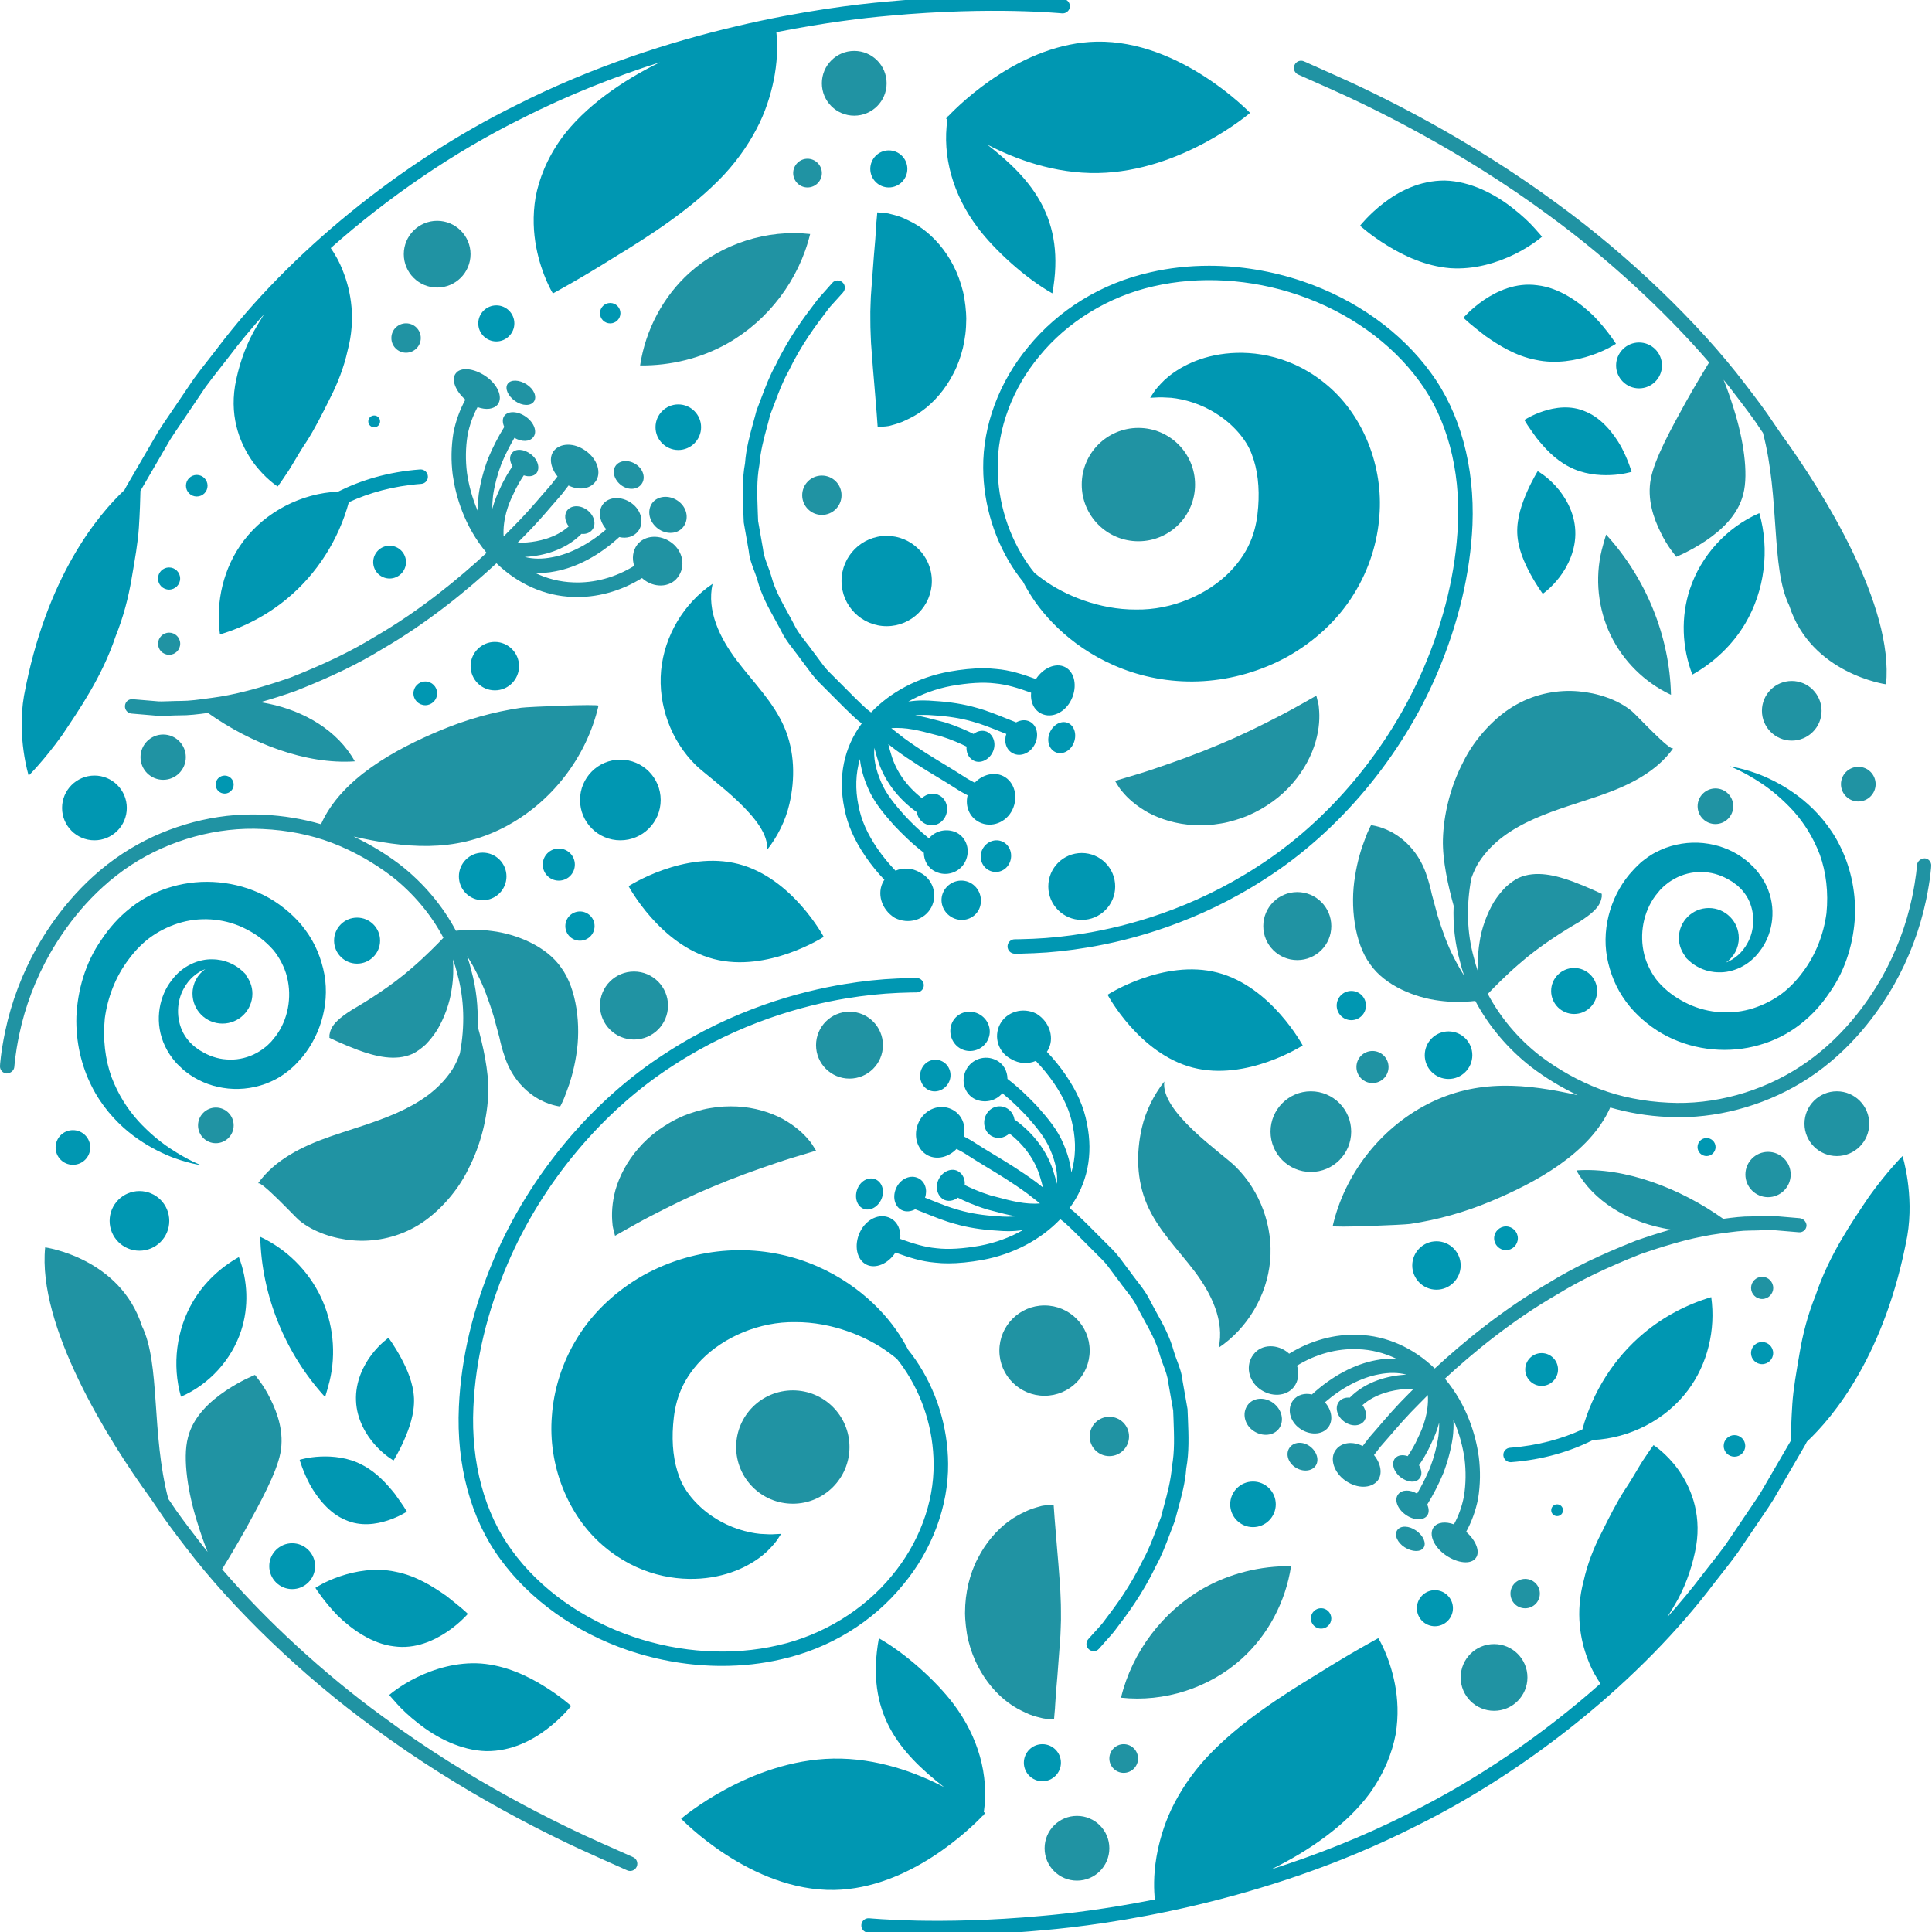
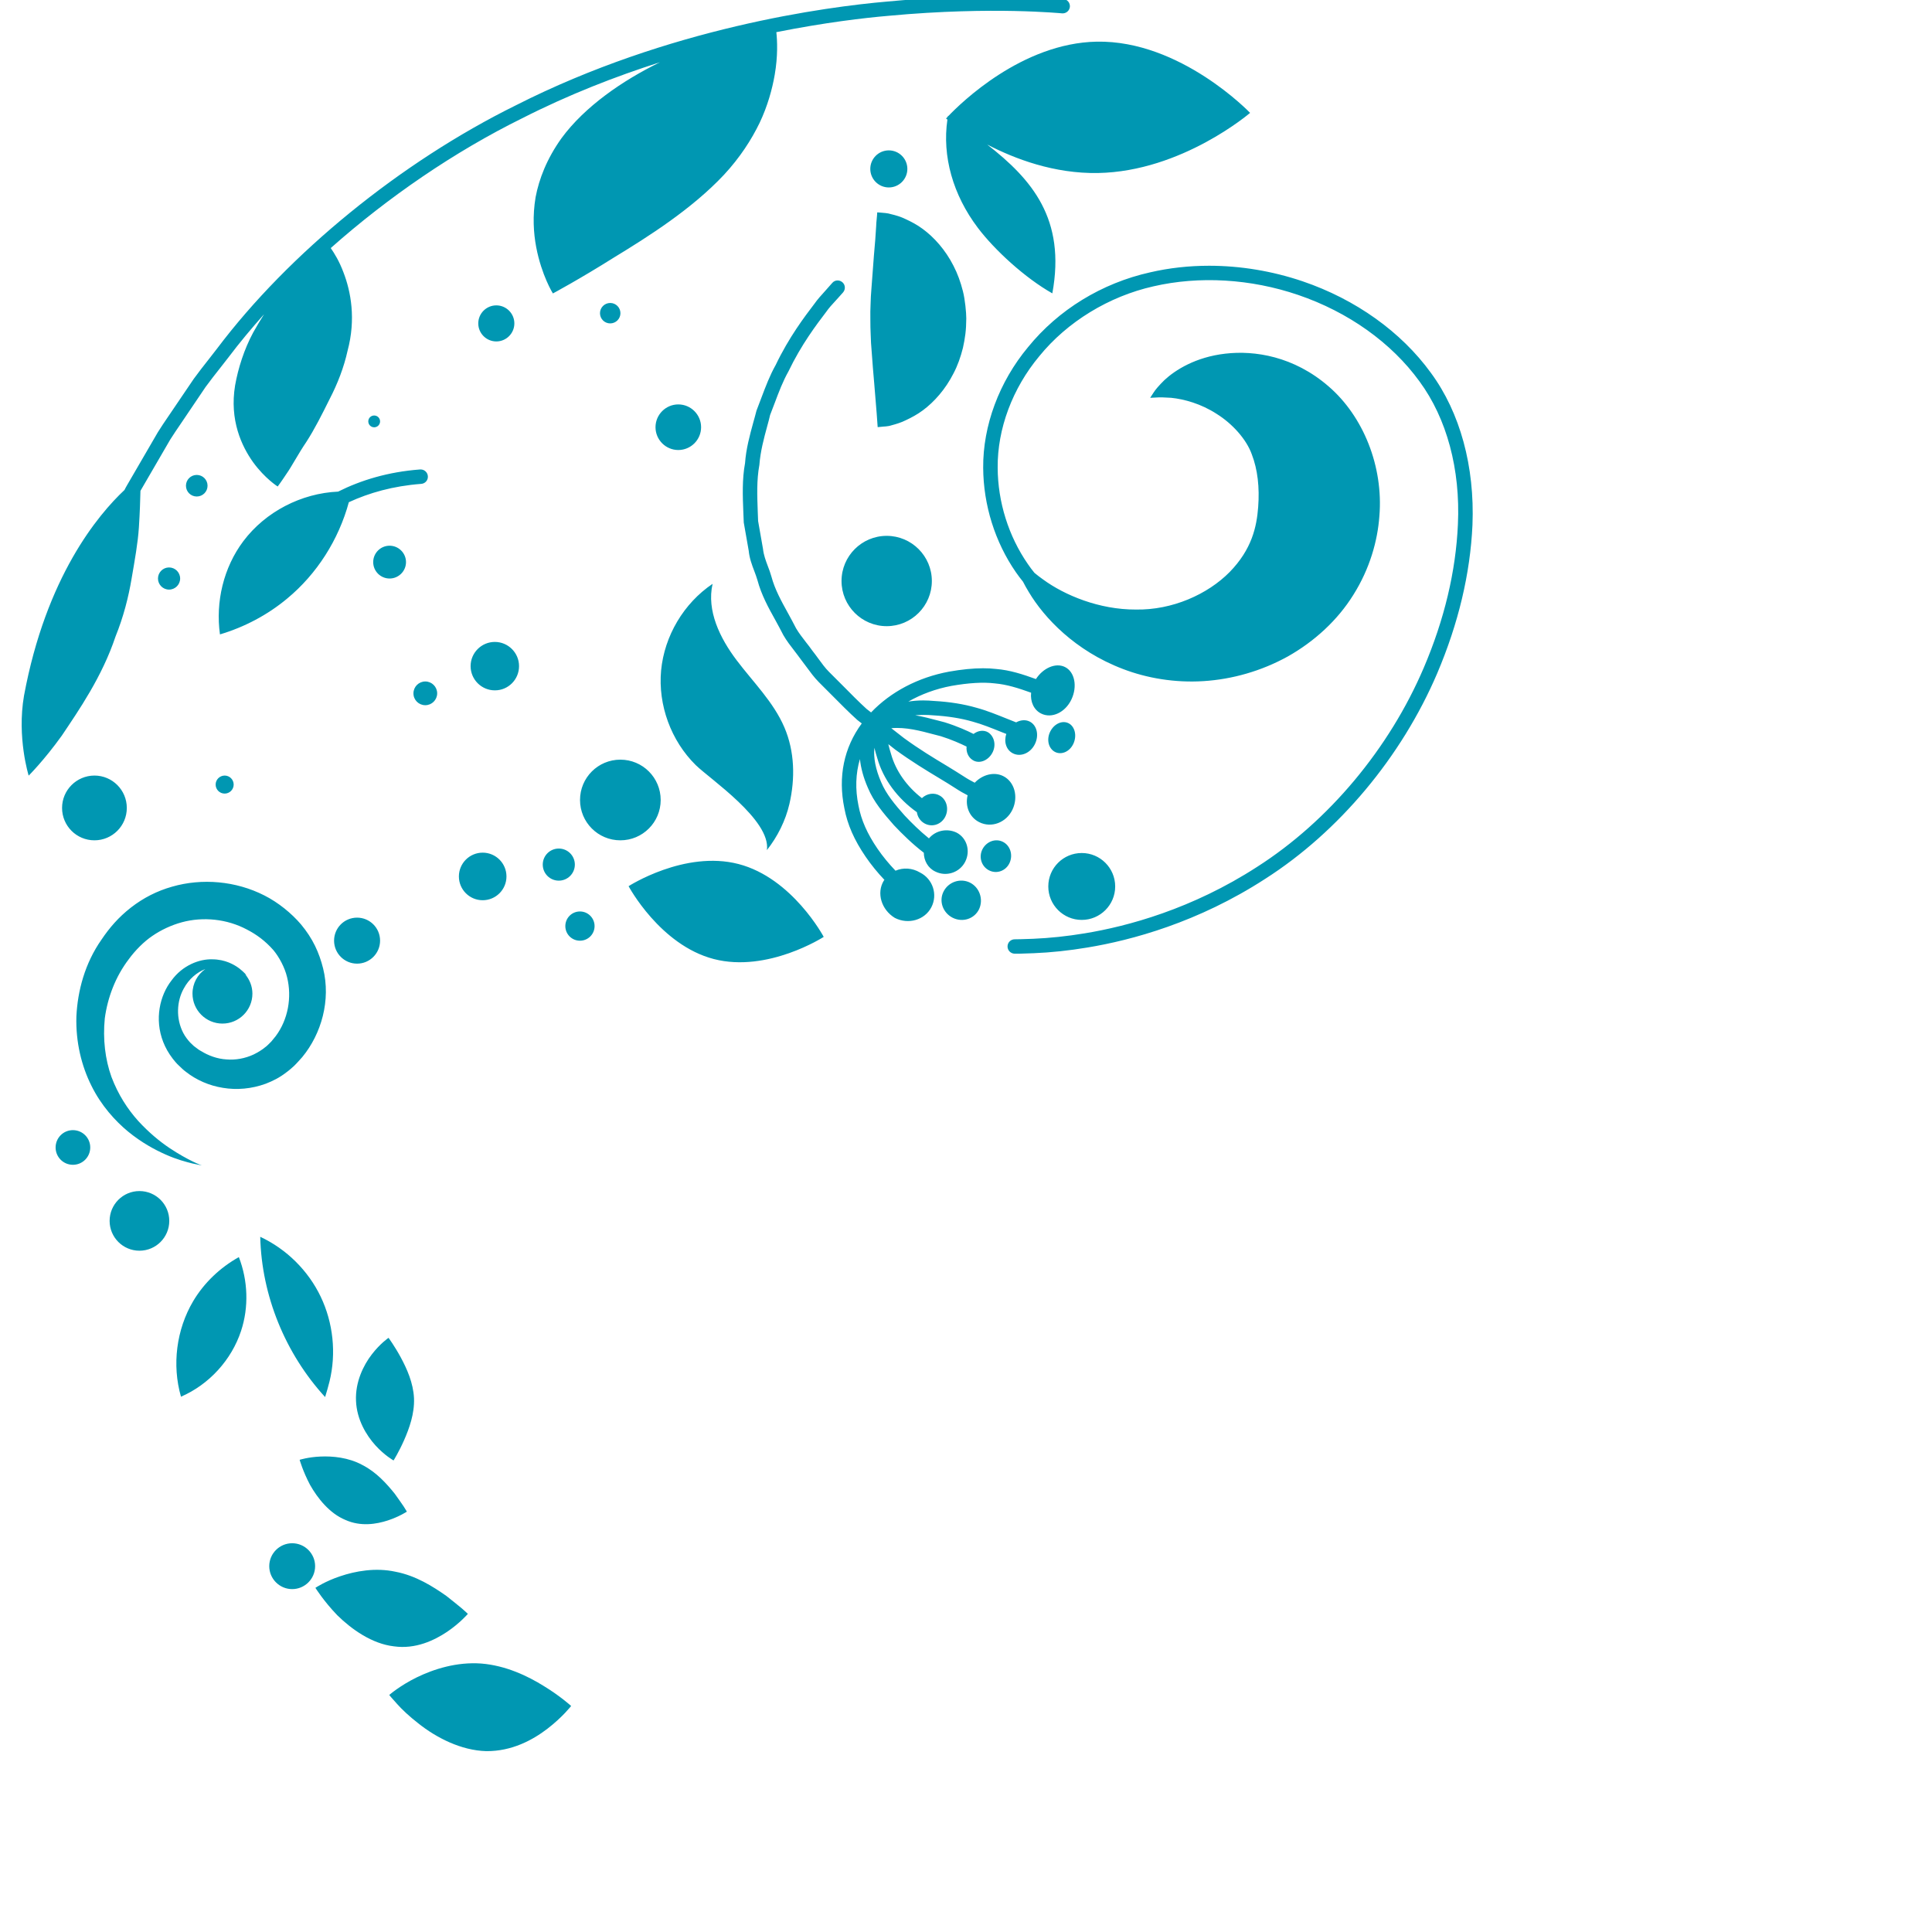
<svg xmlns="http://www.w3.org/2000/svg" width="500" viewBox="0 0 375 375" height="500" preserveAspectRatio="xMidYMid meet">
  <g id="ef938edc75">
-     <path style=" stroke:none;fill-rule:nonzero;fill:#2093a3;fill-opacity:1;" d="M 374.848 168.051 C 374.848 168.148 374.711 170.586 373.855 174.695 C 372.645 180.453 370.547 185.98 367.656 191.109 C 364.637 196.414 359.289 203.883 350.949 209.328 C 343.551 214.164 334.566 216.852 325.949 216.852 C 325.191 216.852 324.449 216.84 323.703 216.797 C 319.805 216.617 316.055 215.984 312.543 214.965 C 308.57 223.91 297.934 229.602 289.348 233.184 C 284.344 235.277 279.078 236.766 273.703 237.566 C 272.449 237.746 258.602 238.34 258.684 237.953 C 260.996 227.918 267.887 219.059 277.039 214.332 C 286.797 209.301 296.348 210.375 306.215 212.566 C 303.074 211.09 300.07 209.273 297.23 207.121 C 292.641 203.555 288.906 199.086 286.355 194.277 C 286.066 194.305 285.723 194.348 285.352 194.375 C 283.863 194.484 281.672 194.555 279.34 194.223 C 274.684 193.656 268.797 191.316 265.918 187.113 C 262.898 183.02 262.031 175.824 263.012 170.09 C 263.449 167.211 264.223 164.715 264.91 162.953 C 265.531 161.176 266.125 160.168 266.125 160.168 C 266.125 160.168 268.441 160.402 270.836 161.934 C 273.223 163.422 275.746 166.109 276.973 170.105 C 277.328 171.125 277.645 172.309 277.922 173.605 C 278.266 174.902 278.652 176.293 279.039 177.727 C 279.922 180.566 280.941 183.488 282.25 185.953 C 282.871 187.207 283.543 188.352 284.18 189.359 C 283.863 188.434 283.586 187.496 283.367 186.574 C 282.414 183.141 282 179.531 282.152 175.809 C 281.105 172.047 279.961 167.02 280.07 162.938 C 280.195 158.184 281.492 152.738 283.973 147.973 C 286.258 143.246 290.434 138.891 294.293 136.781 C 298.195 134.574 302.578 133.844 306.395 134.191 C 309.965 134.492 314.004 135.746 316.801 138.09 C 317.668 138.82 324.254 145.934 324.781 145.23 C 321.527 149.832 316.164 152.449 310.848 154.312 C 302.523 157.234 292.227 159.41 287.074 167.32 C 286.52 168.16 286.023 169.25 285.586 170.465 C 284.578 175.824 284.73 181.008 286.066 185.855 C 286.301 186.82 286.59 187.773 286.922 188.723 C 286.824 187.027 286.824 185.07 287.156 183.059 C 287.527 180.219 288.629 177.34 289.953 175.078 C 290.668 173.949 291.469 172.973 292.242 172.188 C 293.109 171.398 293.938 170.809 294.734 170.406 C 298.141 168.863 302.121 169.953 305.332 171.125 C 308.504 172.324 310.914 173.508 310.914 173.508 C 310.914 173.508 310.875 173.715 310.902 174.059 C 310.848 174.391 310.762 174.805 310.527 175.285 C 310.074 176.238 309.055 177.355 306.465 178.98 C 303.777 180.523 298.816 183.598 294.805 187.141 C 292.199 189.387 290.008 191.633 288.781 192.914 C 291.152 197.406 294.625 201.582 298.91 204.918 C 302.508 207.633 306.395 209.809 310.473 211.367 C 314.566 212.91 319.074 213.805 323.855 214.027 C 332.609 214.496 341.883 211.961 349.434 207.012 C 357.305 201.887 362.375 194.801 365.242 189.758 C 368 184.879 369.996 179.629 371.141 174.156 C 371.953 170.27 372.078 167.953 372.094 167.926 C 372.133 167.156 372.836 166.645 373.566 166.605 C 374.297 166.617 374.891 167.281 374.848 168.051 Z M 251.973 14.469 L 257.539 16.949 C 257.539 16.949 257.551 16.949 257.551 16.949 C 266.332 20.82 283.586 29.199 300.676 41.84 C 311.988 50.078 323.18 60.402 331.738 70.352 C 330.773 71.926 329.012 74.848 327.148 78.168 C 324.422 83.113 321.168 89.012 320.426 92.914 C 319.668 96.855 320.934 100.547 322.34 103.359 C 323.016 104.781 323.773 105.949 324.367 106.766 C 324.973 107.578 325.359 108.074 325.359 108.074 C 325.359 108.074 328.031 107.012 331.051 104.984 C 334.082 102.945 337.363 99.984 338.367 95.902 C 339.441 91.824 338.34 85.059 336.535 79.379 C 335.887 77.285 335.199 75.328 334.551 73.715 C 335.227 74.543 335.875 75.371 336.492 76.195 C 338.602 78.938 340.477 81.391 341.953 83.68 C 342.035 83.805 342.102 83.898 342.188 84.012 C 345.52 96.773 343.688 110.156 347.285 117.527 C 351.543 130.812 366.082 132.824 366.082 132.824 C 367.613 117.555 353.957 95.559 345.699 84.219 C 345.258 83.555 344.789 82.879 344.266 82.121 C 342.738 79.781 340.836 77.285 338.699 74.5 C 329.688 62.664 316.082 49.598 302.316 39.578 C 285.004 26.789 267.543 18.301 258.668 14.387 L 253.113 11.906 C 252.41 11.586 251.586 11.906 251.27 12.609 C 251.184 12.785 251.145 12.98 251.145 13.172 C 251.145 13.723 251.461 14.234 251.973 14.469 Z M 349.312 236.449 L 345.078 236.09 C 344.074 235.953 342.984 236.008 341.84 236.051 C 341.234 236.078 340.602 236.105 339.969 236.105 C 338.215 236.09 336.41 236.312 334.48 236.574 C 326.199 230.688 315.465 226.512 305.98 227.176 C 309.316 233.211 315.875 236.945 322.629 238.352 C 323.18 238.461 323.746 238.574 324.312 238.656 C 322.203 239.246 319.941 239.965 317.504 240.82 C 310.5 243.602 305.32 246.098 300.758 248.91 C 291.746 254.117 283.945 260.566 278.488 265.625 C 274.324 261.602 269.113 259.273 263.699 259.094 C 259.082 258.887 254.355 260.195 250.219 262.758 C 250.164 262.719 250.137 262.664 250.082 262.621 C 248 260.828 244.859 260.828 243.301 262.898 C 241.719 264.922 242.254 267.926 244.488 269.582 C 246.719 271.25 249.695 271.07 251.156 269.195 C 252.039 268.023 252.219 266.508 251.75 265.074 C 255.387 262.828 259.535 261.699 263.574 261.879 C 266.152 261.961 268.66 262.594 271.016 263.723 C 269.762 263.656 268.453 263.738 267.102 264.012 C 262.871 264.785 258.504 267.129 254.645 270.668 C 253.254 270.34 251.848 270.711 251.008 271.785 C 249.766 273.387 250.316 275.84 252.234 277.23 C 254.148 278.637 256.645 278.555 257.801 277.066 C 258.82 275.742 258.516 273.688 257.168 272.188 C 260.473 269.332 264.18 267.391 267.641 266.758 C 269.598 266.371 271.402 266.398 272.988 266.812 C 272.738 266.824 272.492 266.84 272.23 266.867 C 269.723 267.074 265.242 267.969 261.988 271.289 C 261.203 271.207 260.461 271.43 259.965 271.992 C 259.055 273.012 259.426 274.75 260.762 275.824 C 262.074 276.887 263.809 276.926 264.676 275.949 C 265.395 275.121 265.258 273.812 264.457 272.738 C 267.047 270.438 270.492 269.801 272.504 269.637 C 273.18 269.566 273.816 269.555 274.406 269.555 C 274.105 269.855 273.801 270.16 273.523 270.438 C 271.07 272.859 269.086 275.176 267.504 277.023 C 266.895 277.727 266.359 278.359 265.793 278.992 L 264.5 280.676 C 262.57 279.723 260.434 279.93 259.332 281.352 C 257.965 283.047 258.918 285.855 261.176 287.414 C 263.492 289.012 266.152 288.918 267.406 287.387 C 268.398 286.105 268.039 284.078 266.691 282.426 L 267.957 280.785 C 268.469 280.207 269.031 279.559 269.652 278.844 C 271.211 277.023 273.141 274.777 275.539 272.406 C 276.02 271.91 276.57 271.359 277.148 270.781 C 277.355 274.156 276.172 277.16 275.332 278.855 C 274.613 280.496 273.789 281.82 273.234 282.633 C 272.27 282.301 271.32 282.426 270.77 283.059 C 270.023 284.023 270.492 285.664 271.832 286.711 C 273.168 287.758 274.82 287.883 275.523 286.973 C 276.074 286.34 275.992 285.332 275.426 284.395 C 276.062 283.488 277.027 281.957 277.867 280.043 C 278.336 279.09 278.914 277.738 279.34 276.141 C 279.355 277.051 279.301 277.918 279.203 278.703 C 278.914 280.703 278.363 282.797 277.578 284.879 C 276.832 286.656 275.977 288.34 275.055 289.91 C 273.664 289.098 272.121 289.109 271.402 290.031 C 270.562 291.066 271.223 292.859 272.809 293.988 C 274.367 295.105 276.199 295.188 276.984 294.223 C 277.41 293.672 277.398 292.859 277.027 292.031 C 278.184 290.156 279.246 288.117 280.168 285.898 C 281.035 283.582 281.645 281.281 281.973 279.051 C 282.125 277.836 282.168 276.68 282.109 275.574 C 283.324 278.348 283.957 281.008 284.262 283.129 C 284.562 285.539 284.535 288.02 284.152 290.418 C 283.766 292.402 283.105 294.223 282.207 295.875 C 280.594 295.285 279.051 295.434 278.281 296.414 C 277.234 297.848 278.348 300.312 280.652 301.887 C 282.98 303.469 285.527 303.691 286.438 302.422 C 287.363 301.25 286.52 299.031 284.578 297.324 C 285.641 295.379 286.426 293.246 286.895 290.902 C 287.336 288.188 287.375 285.445 287.031 282.742 C 286.453 278.648 284.828 272.82 280.457 267.598 C 285.805 262.648 293.426 256.336 302.246 251.25 C 306.711 248.508 311.754 246.07 318.535 243.383 C 324.629 241.258 329.617 239.977 333.805 239.441 L 334.234 239.387 C 336.219 239.109 338.094 238.848 339.762 238.848 C 340.586 238.848 341.316 238.82 342.035 238.793 C 343.094 238.75 344.02 238.711 344.844 238.82 L 349.145 239.18 C 349.973 239.246 350.594 238.668 350.648 237.898 C 350.648 237.195 350.07 236.52 349.312 236.449 Z M 274.875 297.09 C 273.484 296.109 271.844 296.07 271.211 296.992 C 270.574 297.918 271.211 299.406 272.645 300.328 C 274.078 301.238 275.715 301.293 276.309 300.426 C 276.914 299.555 276.27 298.066 274.875 297.09 Z M 254.23 280.715 C 252.852 279.723 251.09 279.848 250.289 281.02 C 249.488 282.176 250 283.887 251.418 284.809 C 252.84 285.746 254.602 285.609 255.359 284.508 C 256.117 283.418 255.609 281.723 254.23 280.715 Z M 243.328 277.754 C 245.066 278.926 247.297 278.676 248.305 277.215 C 249.297 275.727 248.844 273.621 247.16 272.336 C 245.492 271.082 243.18 271.223 242.117 272.805 C 241.043 274.379 241.594 276.598 243.328 277.754 Z M 204.59 333.734 C 204.59 333.734 204.602 333.488 204.645 333.02 C 204.656 332.562 204.781 331.848 204.797 331.09 C 204.891 329.52 205.031 327.465 205.238 325.344 C 205.375 323.469 205.539 321.289 205.719 318.961 C 205.801 317.914 205.871 316.879 205.887 315.875 C 205.926 314.688 205.953 314.398 205.926 312.664 C 205.941 312.113 205.898 310.801 205.855 309.895 C 205.828 308.887 205.773 307.852 205.68 306.805 C 205.539 304.711 205.348 302.547 205.168 300.426 C 204.977 298.055 204.824 296.082 204.699 294.707 C 204.574 293.012 204.508 292.047 204.508 292.047 C 204.508 292.047 204.258 292.074 203.789 292.113 C 203.336 292.184 202.605 292.141 201.82 292.402 C 200.992 292.625 199.973 292.914 198.992 293.41 C 197.973 293.891 196.816 294.5 195.715 295.324 C 193.508 296.965 191.344 299.406 189.789 302.477 C 188.977 303.992 188.383 305.688 187.953 307.453 C 187.543 309.328 187.32 310.855 187.309 313.16 C 187.309 314.273 187.543 316.824 187.953 318.422 C 188.395 320.188 189.004 321.867 189.801 323.398 C 191.359 326.457 193.535 328.898 195.754 330.523 C 196.859 331.352 198.016 331.941 199.051 332.426 C 200.055 332.922 201.062 333.199 201.875 333.391 C 202.645 333.637 203.418 333.637 203.871 333.695 C 204.34 333.707 204.59 333.734 204.59 333.734 Z M 150.703 225.727 C 152.703 225.039 154.602 224.473 156.023 224.059 C 157.523 223.605 158.395 223.344 158.395 223.344 C 158.395 223.344 158.27 223.152 158.047 222.777 C 157.812 222.434 157.484 221.801 156.961 221.25 C 155.953 220.008 154.273 218.48 151.902 217.168 C 149.531 215.902 146.473 214.949 143.066 214.77 C 141.371 214.688 139.594 214.77 137.816 215.09 C 136.176 215.336 133.82 216.094 132.719 216.562 C 130.664 217.445 129.312 218.273 127.77 219.359 C 126.309 220.422 125 221.633 123.898 222.918 C 121.664 225.492 120.219 228.348 119.473 230.922 C 118.758 233.543 118.703 235.773 118.867 237.402 C 118.883 238.188 119.145 238.805 119.211 239.219 C 119.32 239.648 119.379 239.867 119.379 239.867 C 119.379 239.867 120.164 239.426 121.539 238.641 C 122.809 237.938 124.531 236.945 126.418 235.98 C 128.293 235.004 130.305 233.996 132.316 233.031 C 133.297 232.578 134.316 232.109 135.352 231.625 C 136.289 231.227 137.238 230.812 138.203 230.398 C 139.277 229.957 140.367 229.504 141.43 229.078 C 142.461 228.719 143.496 228.277 144.543 227.891 C 146.582 227.148 148.703 226.402 150.703 225.727 Z M 231.879 246.785 C 235.102 251.059 237.719 256.391 236.535 261.602 C 242.129 257.84 245.895 251.5 246.527 244.789 C 247.148 238.078 244.613 231.145 239.801 226.418 C 237.102 223.758 225.18 215.75 225.992 209.922 C 223.938 212.523 222.383 215.668 221.637 218.891 C 220.508 223.797 220.605 229.062 222.617 233.75 C 224.711 238.668 228.652 242.516 231.879 246.785 Z M 217.586 329.52 C 225.977 330.441 234.715 327.645 240.988 321.992 C 246.156 317.348 249.547 310.855 250.594 303.992 C 244.68 303.926 238.754 305.371 233.602 308.281 C 225.676 312.785 219.734 320.656 217.586 329.52 Z M 246.609 219.648 C 246.609 223.977 250.109 227.477 254.438 227.477 C 258.766 227.477 262.266 223.977 262.266 219.648 C 262.266 215.324 258.766 211.82 254.438 211.82 C 250.125 211.82 246.609 215.336 246.609 219.648 Z M 269.516 207.109 C 269.516 205.387 268.121 203.992 266.398 203.992 C 264.676 203.992 263.285 205.387 263.285 207.109 C 263.285 208.832 264.676 210.223 266.398 210.223 C 268.121 210.223 269.516 208.832 269.516 207.109 Z M 347.781 132.176 C 344.582 132.176 341.992 134.77 341.992 137.965 C 341.992 141.164 344.582 143.754 347.781 143.754 C 350.977 143.754 353.57 141.164 353.57 137.965 C 353.555 134.77 350.977 132.176 347.781 132.176 Z M 357.332 152.203 C 357.332 154.062 358.836 155.566 360.695 155.566 C 362.555 155.566 364.059 154.062 364.059 152.203 C 364.059 150.344 362.555 148.84 360.695 148.84 C 358.836 148.852 357.332 150.355 357.332 152.203 Z M 356.531 211.82 C 353.059 211.82 350.25 214.633 350.25 218.105 C 350.25 221.578 353.059 224.391 356.531 224.391 C 360.004 224.391 362.816 221.578 362.816 218.105 C 362.816 214.633 360.004 211.82 356.531 211.82 Z M 164.883 196.371 C 161.301 196.371 158.395 199.281 158.395 202.863 C 158.395 206.445 161.301 209.355 164.883 209.355 C 168.469 209.355 171.375 206.445 171.375 202.863 C 171.375 199.281 168.469 196.371 164.883 196.371 Z M 202.742 270.918 C 207.578 270.918 211.508 266.988 211.508 262.152 C 211.508 257.316 207.578 253.387 202.742 253.387 C 197.906 253.387 193.977 257.316 193.977 262.152 C 193.977 266.988 197.906 270.918 202.742 270.918 Z M 215.324 282.633 C 217.434 282.633 219.145 280.922 219.145 278.816 C 219.145 276.707 217.434 274.996 215.324 274.996 C 213.215 274.996 211.508 276.707 211.508 278.816 C 211.508 280.922 213.215 282.633 215.324 282.633 Z M 289.996 319.113 C 286.41 319.113 283.516 322.02 283.516 325.59 C 283.516 329.172 286.426 332.066 289.996 332.066 C 293.578 332.066 296.473 329.16 296.473 325.59 C 296.484 322.02 293.578 319.113 289.996 319.113 Z M 296.031 306.461 C 294.461 306.461 293.18 307.73 293.18 309.312 C 293.18 310.898 294.445 312.168 296.031 312.168 C 297.602 312.168 298.883 310.898 298.883 309.312 C 298.883 307.73 297.602 306.461 296.031 306.461 Z M 342.035 247.832 C 340.848 247.832 339.883 248.797 339.883 249.984 C 339.883 251.168 340.848 252.133 342.035 252.133 C 343.219 252.133 344.184 251.168 344.184 249.984 C 344.184 248.797 343.219 247.832 342.035 247.832 Z M 209.039 352.465 C 205.566 352.465 202.758 355.277 202.758 358.75 C 202.758 362.223 205.566 365.031 209.039 365.031 C 212.516 365.031 215.324 362.223 215.324 358.75 C 215.324 355.277 212.516 352.465 209.039 352.465 Z M 218.109 338.543 C 216.566 338.543 215.324 339.801 215.324 341.328 C 215.324 342.859 216.578 344.113 218.109 344.113 C 219.641 344.113 220.895 342.859 220.895 341.328 C 220.895 339.801 219.652 338.543 218.109 338.543 Z M 329.508 156.488 C 329.508 158.391 331.051 159.949 332.965 159.949 C 334.867 159.949 336.426 158.402 336.426 156.488 C 336.426 154.574 334.883 153.031 332.965 153.031 C 331.051 153.043 329.508 154.586 329.508 156.488 Z M 251.805 186.352 C 255.457 186.352 258.406 183.402 258.406 179.754 C 258.406 176.102 255.445 173.152 251.805 173.152 C 248.168 173.152 245.203 176.102 245.203 179.754 C 245.203 183.402 248.152 186.352 251.805 186.352 Z M 153.887 269.871 C 147.809 269.871 142.887 274.789 142.887 280.867 C 142.887 286.945 147.809 291.867 153.887 291.867 C 159.965 291.867 164.883 286.945 164.883 280.867 C 164.883 274.789 159.965 269.871 153.887 269.871 Z M 343.18 232.371 C 345.605 232.371 347.574 230.398 347.574 227.973 C 347.574 225.547 345.605 223.578 343.18 223.578 C 340.754 223.578 338.781 225.547 338.781 227.973 C 338.781 230.398 340.754 232.371 343.18 232.371 Z M 310.887 106.793 C 309.551 112.25 310.172 118.16 312.598 123.234 C 315.023 128.305 319.238 132.48 324.34 134.863 C 324.078 123.426 319.461 112.18 311.742 103.758 C 311.438 104.766 311.137 105.785 310.887 106.793 Z M 310.887 106.793 " />
-     <path style=" stroke:none;fill-rule:nonzero;fill:#0097b2;fill-opacity:1;" d="M 319.336 166.742 C 320.66 165.723 321.898 165.117 323.277 164.578 C 326.02 163.574 328.914 163.324 331.602 163.777 C 334.289 164.207 336.77 165.309 338.754 166.867 C 339.266 167.238 339.703 167.68 340.145 168.105 L 340.477 168.422 C 340.738 168.699 340.699 168.672 340.82 168.809 L 341.316 169.414 C 342.172 170.531 342.738 171.551 343.18 172.668 C 344.93 177.133 343.812 181.75 341.594 184.59 C 339.43 187.594 336.121 188.805 333.656 188.723 C 331.117 188.711 329.383 187.676 328.391 186.934 C 327.398 186.148 327 185.609 327 185.609 C 327 185.609 327.109 185.691 327.273 185.816 C 326.418 184.797 325.867 183.5 325.867 182.066 C 325.867 178.855 328.473 176.25 331.684 176.25 C 334.895 176.25 337.5 178.855 337.5 182.066 C 337.5 184.051 336.508 185.789 335.004 186.836 C 336.633 186.203 338.203 184.922 339.207 183.02 C 340.559 180.594 340.754 177.215 339.277 174.406 C 338.918 173.715 338.383 173.039 337.941 172.559 L 337.391 172.035 C 337.336 171.98 337.113 171.773 337.195 171.855 L 336.934 171.664 C 336.59 171.398 336.258 171.137 335.875 170.934 C 334.398 170.023 332.703 169.402 330.914 169.293 C 329.121 169.141 327.273 169.484 325.621 170.258 C 324.836 170.641 323.938 171.18 323.375 171.676 C 323.125 171.828 322.629 172.336 322.203 172.766 L 321.348 173.812 C 318.965 176.996 318.164 181.324 319.145 185.266 C 319.598 187.168 320.715 189.219 321.801 190.516 C 323.375 192.293 325.027 193.52 326.984 194.527 C 330.801 196.551 335.418 197.035 339.555 195.918 C 341.594 195.367 343.617 194.414 345.258 193.285 C 346.926 192.168 348.637 190.434 349.863 188.75 C 352.48 185.32 353.984 181.254 354.52 177.258 C 354.922 173.246 354.453 169.305 353.227 165.887 C 351.914 162.457 350.152 159.715 348.043 157.355 C 345.961 155.098 343.852 153.359 341.98 152.105 C 338.215 149.598 335.68 148.715 335.68 148.715 C 335.68 148.715 336.328 148.852 337.543 149.102 C 338.742 149.406 340.531 149.859 342.695 150.824 C 344.844 151.773 347.41 153.168 350 155.289 C 352.508 157.344 355.277 160.391 357.141 164.191 C 359.055 167.996 360.211 172.668 360.062 177.656 C 359.828 182.617 358.406 187.965 355.211 192.527 C 353.625 194.883 351.902 196.883 349.488 198.77 C 347.066 200.66 344.418 202.008 341.484 202.836 C 335.668 204.52 329.121 203.953 323.594 201.141 C 320.867 199.762 318.316 197.684 316.469 195.52 C 314.195 192.789 312.941 190.062 312.168 186.961 C 310.652 180.828 312.484 174.281 316.223 169.762 C 316.758 169.18 317.102 168.742 317.793 168.066 C 318.234 167.637 318.59 167.281 319.336 166.742 Z M 369.281 224.391 C 369.281 224.391 366.316 227.328 362.844 232.164 C 359.535 237.082 355.043 243.547 352.426 251.375 C 350.883 255.191 349.902 259.023 349.297 262.664 C 348.676 266.301 348.086 269.566 347.891 272.531 C 347.699 275.465 347.629 277.918 347.59 279.656 L 341.812 289.594 C 341.207 290.559 340.531 291.551 339.828 292.582 L 334.949 299.805 C 334.066 301.016 333.117 302.23 332.141 303.469 L 330.5 305.566 C 328.375 308.391 326.047 311.176 323.594 313.93 C 324.324 312.773 325.027 311.602 325.703 310.391 C 327.469 307.109 328.625 303.457 329.219 300.121 C 330.332 293.367 327.934 288.297 325.703 285.184 C 323.387 282.012 320.949 280.496 320.949 280.496 C 320.949 280.496 320.273 281.391 319.266 282.922 C 318.207 284.426 317.02 286.738 315.395 289.137 C 313.809 291.578 312.32 294.539 310.848 297.516 C 309.332 300.438 308.09 303.637 307.387 306.832 C 305.734 312.992 306.738 318.34 308.188 322.074 C 308.984 324.211 309.965 325.797 310.652 326.773 C 299.488 336.684 286.617 345.492 273.496 351.969 C 264.473 356.559 255.359 360.098 246.746 362.844 C 254.012 359.301 261.355 354.242 265.863 348.094 C 268.73 344.086 270.219 340.172 270.895 336.645 C 271.5 332.992 271.293 329.711 270.77 326.953 C 269.723 321.457 267.531 317.969 267.531 317.969 C 267.531 317.969 262.363 320.738 255.707 324.93 C 248.98 329.023 240.574 334.34 234.332 340.996 C 231.215 344.348 228.996 347.805 227.41 351.074 C 225.84 354.379 224.957 357.645 224.477 360.402 C 223.844 364.07 223.98 367.059 224.16 368.684 C 214.746 370.559 207.07 371.457 202.398 371.855 C 191.992 372.832 183.367 372.902 177.949 372.793 C 172.133 372.668 168.742 372.336 168.715 372.336 C 167.945 372.27 167.27 372.82 167.188 373.59 C 167.117 374.363 167.668 375.039 168.441 375.121 C 168.578 375.137 171.941 375.453 177.879 375.59 C 179.078 375.617 180.445 375.633 181.945 375.633 C 187.293 375.633 194.418 375.41 202.645 374.641 C 214.414 373.621 244.984 369.594 274.75 354.488 C 297.105 343.449 318.785 325.797 332.746 307.262 L 334.359 305.207 C 335.363 303.926 336.344 302.684 337.266 301.402 L 342.172 294.168 C 342.902 293.094 343.605 292.074 344.238 291.039 L 350.191 280.801 C 350.398 280.441 350.578 280.125 350.715 279.836 C 355.844 275.023 365.918 262.992 370.203 239.922 C 371.598 231.777 369.281 224.391 369.281 224.391 Z M 151.625 322.074 C 161.012 319.98 169.418 314.828 175.316 307.562 C 180.926 300.84 184.098 292.309 184.027 284.133 C 183.984 276.926 181.738 269.734 177.672 263.863 C 177.234 263.215 176.766 262.621 176.297 262.027 C 175.965 261.383 175.594 260.707 175.152 259.988 C 172.203 255.055 166.223 248.633 156.906 245.09 C 152.316 243.328 146.871 242.375 141.277 242.734 C 135.707 243.078 130.043 244.676 124.902 247.516 C 119.805 250.398 115.258 254.504 112.141 259.535 C 109 264.551 107.469 269.938 107.125 274.777 C 106.312 284.438 110.266 294.141 116.953 299.914 C 123.73 305.812 131.395 306.957 137.031 306.297 C 142.793 305.633 146.734 303.125 148.844 301.168 C 149.902 300.121 150.605 299.309 151.008 298.66 C 151.406 298.055 151.613 297.723 151.613 297.723 C 151.613 297.723 151.227 297.738 150.496 297.777 C 149.809 297.848 148.746 297.805 147.531 297.723 C 145.051 297.477 141.746 296.578 138.711 294.609 C 135.68 292.719 132.938 289.688 131.891 286.754 C 130.746 283.805 130.359 280.316 130.652 276.527 C 130.941 272.695 131.863 268.34 136.191 263.902 C 140.465 259.574 147.312 256.504 154.395 256.625 C 161.508 256.598 168.234 259.41 172.41 262.469 C 173.016 262.898 173.566 263.324 174.078 263.75 C 174.52 264.289 174.945 264.855 175.359 265.461 C 179.105 270.875 181.188 277.504 181.215 284.164 C 181.285 291.688 178.348 299.555 173.141 305.801 C 167.711 312.484 159.633 317.418 150.977 319.359 C 142.09 321.414 132.109 320.836 122.891 317.691 C 113.148 314.371 104.781 308.418 99.34 300.906 C 94.031 293.699 91.387 283.844 91.883 273.164 C 92.281 264.055 94.516 254.684 98.512 245.324 C 105.211 229.629 116.98 215.559 130.816 206.711 C 143.48 198.496 156.008 195.145 164.293 193.781 C 167.723 193.215 171.102 192.859 174.352 192.719 C 176.406 192.637 177.617 192.625 177.867 192.625 C 177.906 192.625 177.922 192.625 177.922 192.625 C 178.695 192.625 179.312 192.004 179.312 191.23 C 179.312 190.461 178.695 189.84 177.922 189.828 C 177.922 189.812 176.625 189.812 174.215 189.922 C 170.852 190.062 167.363 190.434 163.824 191.027 C 155.277 192.43 142.352 195.891 129.285 204.367 C 114.996 213.504 102.84 228.027 95.922 244.238 C 91.801 253.91 89.5 263.602 89.07 273.055 C 88.547 284.367 91.387 294.844 97.066 302.562 C 102.84 310.527 111.672 316.84 121.969 320.34 C 127.867 322.336 134.066 323.355 140.117 323.355 C 144.086 323.355 147.945 322.93 151.625 322.074 Z M 206.41 222.02 C 205.293 219.32 203.391 217.059 201.336 214.742 C 199.711 213.02 197.781 211.121 195.547 209.41 C 195.547 207.895 194.762 206.434 193.316 205.758 C 191.195 204.695 188.59 205.551 187.516 207.672 C 186.438 209.797 187.211 212.332 189.238 213.34 C 191.055 214.18 193.246 213.75 194.555 212.195 C 196.348 213.641 197.934 215.211 199.27 216.633 C 201.129 218.727 202.867 220.793 203.832 223.109 C 204.922 225.617 205.348 227.879 205.141 229.781 C 204.988 229.145 204.809 228.469 204.574 227.754 C 203.43 223.688 200.66 219.953 196.898 217.281 C 196.773 216.438 196.305 215.652 195.535 215.172 C 194.113 214.289 192.297 214.785 191.457 216.273 C 190.629 217.762 191.043 219.637 192.391 220.465 C 193.508 221.152 194.941 220.934 195.922 220.008 C 198.844 222.27 200.977 225.273 201.902 228.539 C 202.121 229.227 202.289 229.875 202.438 230.484 L 201.102 229.434 C 198.016 227.176 195.051 225.383 192.668 223.949 C 191.441 223.207 190.34 222.543 189.402 221.926 C 188.52 221.344 187.719 220.902 187.047 220.559 C 187.57 218.465 186.715 216.301 184.77 215.336 C 182.43 214.164 179.562 215.254 178.348 217.762 C 177.148 220.27 177.949 223.191 180.125 224.281 C 181.918 225.176 184.164 224.582 185.668 223 C 186.289 223.316 187.031 223.715 187.844 224.254 C 188.809 224.887 189.953 225.578 191.207 226.348 C 193.66 227.824 196.445 229.504 199.406 231.668 L 201.859 233.582 C 199.062 233.832 196.25 233.086 193.523 232.355 L 192.254 232.027 C 190.117 231.363 188.355 230.551 187.25 230.016 C 187.348 228.965 186.934 227.945 186.082 227.41 C 184.84 226.582 183.074 227.27 182.262 228.773 C 181.449 230.262 181.863 231.973 183.035 232.758 C 183.902 233.293 185.02 233.141 185.914 232.469 C 187.102 233.074 189.086 233.969 191.512 234.727 L 192.82 235.07 C 194.227 235.445 195.699 235.828 197.23 236.09 C 196.141 236.188 194.957 236.188 193.703 236.078 C 190.902 235.914 188.355 235.512 186.109 234.863 C 184.246 234.355 182.375 233.598 180.387 232.797 C 180.113 232.688 179.824 232.578 179.547 232.469 C 180.07 230.938 179.562 229.34 178.254 228.691 C 176.766 227.945 174.863 228.746 174.008 230.484 C 173.152 232.207 173.609 234.176 175.027 234.879 C 175.828 235.277 176.793 235.184 177.645 234.715 C 178.211 234.934 178.789 235.168 179.34 235.391 C 181.41 236.215 183.352 237.016 185.352 237.551 C 187.777 238.254 190.531 238.695 193.496 238.863 C 194.254 238.93 194.984 238.973 195.699 238.973 C 196.707 238.973 197.656 238.891 198.566 238.75 C 196.059 240.184 193.219 241.23 190.188 241.797 C 186.879 242.375 184.066 242.555 181.793 242.281 C 179.426 242.074 177.203 241.355 174.738 240.473 C 174.918 238.738 174.215 237.125 172.781 236.422 C 170.727 235.402 168.109 236.629 166.91 239.164 C 165.711 241.699 166.277 244.527 168.18 245.465 C 169.969 246.344 172.395 245.285 173.801 243.121 C 176.434 244.07 178.832 244.855 181.52 245.078 C 182.316 245.172 183.16 245.215 184.066 245.215 C 186.012 245.215 188.203 244.996 190.699 244.555 C 196.691 243.438 201.984 240.641 205.801 236.645 L 206.656 237.316 C 208.199 238.723 209.73 240.281 211.301 241.867 C 212.168 242.75 213.066 243.645 213.961 244.527 C 214.703 245.27 215.34 246.152 216.027 247.09 C 216.426 247.625 216.812 248.18 217.188 248.633 C 217.57 249.184 217.984 249.723 218.414 250.258 C 219.145 251.195 219.832 252.094 220.355 252.988 C 220.836 253.953 221.375 254.918 221.898 255.883 C 223.207 258.266 224.461 260.512 225.137 263.047 C 225.332 263.738 225.578 264.398 225.84 265.074 C 226.254 266.176 226.641 267.223 226.766 268.383 L 227.715 273.797 L 227.785 275.605 C 227.895 278.746 228.02 281.711 227.469 284.688 C 227.273 287.289 226.598 289.812 225.938 292.238 C 225.73 293.012 225.512 293.781 225.387 294.375 C 225.082 295.145 224.793 295.918 224.504 296.676 C 223.676 298.883 222.891 300.949 221.832 302.824 C 219.336 308.031 216.359 311.945 214.555 314.316 C 213.945 315.184 213.34 315.832 212.844 316.371 C 212.555 316.672 212.309 316.949 212.141 317.141 L 211.23 318.16 C 210.723 318.742 210.762 319.621 211.344 320.133 C 211.617 320.367 211.949 320.492 212.281 320.492 C 212.664 320.492 213.039 320.34 213.312 320.023 L 214.266 318.945 C 214.441 318.742 214.648 318.508 214.883 318.246 C 215.449 317.625 216.137 316.879 216.801 315.941 C 218.648 313.516 221.734 309.465 224.297 304.09 C 225.414 302.121 226.242 299.941 227.109 297.641 C 227.398 296.898 227.672 296.137 228.031 295.215 C 228.227 294.473 228.418 293.727 228.637 292.969 C 229.34 290.406 230.059 287.773 230.25 285.031 C 230.828 281.902 230.707 278.637 230.582 275.492 L 230.5 273.508 L 229.535 268.012 C 229.395 266.59 228.926 265.324 228.461 264.098 C 228.238 263.488 228.004 262.898 227.84 262.305 C 227.082 259.465 225.703 256.957 224.352 254.531 C 223.844 253.594 223.332 252.672 222.824 251.664 C 222.176 250.535 221.391 249.527 220.633 248.551 C 220.246 248.039 219.844 247.531 219.434 246.953 C 219.047 246.457 218.66 245.945 218.301 245.449 C 217.586 244.473 216.855 243.465 215.945 242.543 C 215.051 241.66 214.168 240.762 213.301 239.895 C 211.688 238.27 210.129 236.684 208.461 235.184 L 207.594 234.508 C 211.055 229.82 212.238 224.156 210.969 218.039 C 210.379 214.883 209.066 211.891 206.836 208.625 C 205.762 207.055 204.535 205.551 203.199 204.145 C 203.238 204.09 203.281 204.051 203.32 203.98 C 204.77 201.609 203.805 198.355 201.172 196.758 C 198.539 195.422 195.371 196.359 194.086 198.824 C 192.805 201.293 193.797 204.312 196.277 205.566 C 197.793 206.477 199.574 206.559 201.047 205.922 C 202.328 207.262 203.516 208.695 204.535 210.184 C 206.531 213.105 207.703 215.762 208.227 218.547 C 208.891 221.746 208.777 224.789 207.953 227.59 C 207.773 225.879 207.262 223.992 206.41 222.02 Z M 167.449 234.547 C 168.676 235.168 170.273 234.426 171.016 232.895 C 171.762 231.363 171.336 229.613 170.051 228.965 C 168.77 228.332 167.172 229.062 166.484 230.621 C 165.793 232.176 166.223 233.93 167.449 234.547 Z M 180.195 211.547 C 181.629 212.262 183.395 211.602 184.164 210.086 C 184.922 208.57 184.344 206.738 182.855 205.992 C 181.367 205.25 179.59 205.91 178.887 207.453 C 178.184 208.996 178.777 210.828 180.195 211.547 Z M 186.59 203.609 C 188.449 204.531 190.738 203.773 191.703 201.914 C 192.668 200.051 191.883 197.766 189.938 196.785 C 187.996 195.82 185.707 196.578 184.812 198.48 C 183.945 200.398 184.73 202.684 186.59 203.609 Z M 190.766 352.41 C 190.793 352.422 190.82 352.449 190.836 352.465 C 190.848 352.41 190.848 352.355 190.863 352.312 C 191.098 352.066 191.223 351.926 191.223 351.926 C 191.223 351.926 191.109 351.844 190.961 351.719 C 191.992 344.621 189.898 337.113 185.047 330.703 C 181.766 326.363 175.867 320.961 170.59 317.984 C 167.93 332.441 174.574 340.117 183.227 346.867 C 177.84 344.07 170.219 341.191 161.715 341.344 C 145.426 341.645 132.207 353.016 132.207 353.016 C 132.207 353.016 145.688 367.141 161.977 366.84 C 176.504 366.562 188.355 354.93 190.766 352.41 Z M 231.52 207.219 C 241.98 209.934 252.852 202.918 252.852 202.918 C 252.852 202.918 246.762 191.492 236.316 188.777 C 225.855 186.062 214.98 193.078 214.98 193.078 C 214.98 193.078 221.059 204.504 231.52 207.219 Z M 281.438 52.051 C 286.203 52.395 290.641 50.977 293.949 49.363 C 297.242 47.75 299.297 45.945 299.297 45.945 C 299.297 45.945 298.758 45.27 297.797 44.223 C 296.844 43.148 295.41 41.797 293.676 40.445 C 290.203 37.676 285.379 35.168 280.457 35.043 C 275.523 35.004 271.445 37.195 268.551 39.426 C 265.668 41.645 263.988 43.809 263.988 43.809 C 263.988 43.809 266.07 45.711 269.254 47.656 C 272.422 49.625 276.695 51.652 281.438 52.051 Z M 312.652 92.211 C 315.008 92.113 316.691 91.578 316.691 91.578 C 316.691 91.578 316.07 89.371 314.676 86.727 C 313.215 84.133 310.887 81.184 307.828 79.918 C 304.836 78.566 301.777 79.09 299.574 79.809 C 297.355 80.539 295.879 81.516 295.879 81.516 C 295.879 81.516 296.102 81.914 296.512 82.551 C 296.941 83.168 297.531 84.039 298.234 85.004 C 299.766 86.891 301.75 89.164 304.535 90.586 C 307.223 92.031 310.281 92.32 312.652 92.211 Z M 288.051 58.211 C 285.543 59.922 284.055 61.672 284.055 61.672 C 284.055 61.672 284.469 62.098 285.211 62.73 C 285.969 63.352 287.02 64.219 288.258 65.172 C 290.836 66.977 294.145 69.098 298.125 69.855 C 302 70.699 305.926 69.969 308.848 68.977 C 311.754 68.012 313.656 66.727 313.656 66.727 C 313.656 66.727 312.086 64.191 309.398 61.395 C 306.645 58.695 302.688 55.855 298.402 55.371 C 294.184 54.781 290.547 56.531 288.051 58.211 Z M 297.094 111.492 C 298.293 113.695 299.449 115.254 299.449 115.254 C 299.449 115.254 301.062 114.164 302.703 112.027 C 304.328 109.922 305.926 106.668 305.762 103.031 C 305.621 99.391 303.75 96.316 301.973 94.359 C 300.18 92.391 298.469 91.453 298.469 91.453 C 298.469 91.453 297.438 93.105 296.43 95.379 C 295.426 97.684 294.391 100.52 294.5 103.512 C 294.625 106.516 295.895 109.273 297.094 111.492 Z M 327.617 269.871 C 331.465 264.758 333.035 258.086 332.152 251.773 C 327.398 253.195 322.918 255.551 319.102 258.734 C 313.312 263.543 309.109 270.188 307.141 277.449 C 303.227 279.258 298.566 280.594 293.082 281.008 C 292.309 281.062 291.73 281.738 291.801 282.508 C 291.855 283.238 292.477 283.805 293.191 283.805 C 293.219 283.805 293.262 283.805 293.301 283.805 C 299.574 283.336 304.836 281.695 309.219 279.504 C 316.359 279.16 323.32 275.59 327.617 269.871 Z M 338.742 121.043 C 342.516 114.676 343.535 106.723 341.484 99.598 C 335.184 102.328 330.156 107.84 328.004 114.359 C 326.227 119.719 326.461 125.672 328.488 130.938 C 332.676 128.594 336.289 125.176 338.742 121.043 Z M 202.328 338.543 C 200.344 338.543 198.73 340.156 198.73 342.141 C 198.73 344.125 200.344 345.738 202.328 345.738 C 204.312 345.738 205.926 344.125 205.926 342.141 C 205.926 340.156 204.312 338.543 202.328 338.543 Z M 238.781 291.988 C 238.781 294.43 240.766 296.414 243.207 296.414 C 245.645 296.414 247.629 294.43 247.629 291.988 C 247.629 289.551 245.645 287.566 243.207 287.566 C 240.766 287.566 238.781 289.551 238.781 291.988 Z M 283.516 245.629 C 283.516 243.039 281.41 240.93 278.816 240.93 C 276.227 240.93 274.117 243.039 274.117 245.629 C 274.117 248.219 276.227 250.328 278.816 250.328 C 281.41 250.328 283.516 248.219 283.516 245.629 Z M 292.309 238.047 C 291.043 238.047 290.008 239.082 290.008 240.352 C 290.008 241.617 291.043 242.652 292.309 242.652 C 293.578 242.652 294.613 241.617 294.613 240.352 C 294.613 239.082 293.578 238.047 292.309 238.047 Z M 339.871 262.637 C 339.871 263.82 340.836 264.785 342.02 264.785 C 343.207 264.785 344.172 263.82 344.172 262.637 C 344.172 261.449 343.207 260.484 342.02 260.484 C 340.836 260.484 339.871 261.449 339.871 262.637 Z M 299.227 262.637 C 297.465 262.637 296.043 264.07 296.043 265.82 C 296.043 267.57 297.477 269.004 299.227 269.004 C 300.977 269.004 302.41 267.57 302.41 265.82 C 302.41 264.07 300.992 262.637 299.227 262.637 Z M 334.566 280.648 C 334.566 281.805 335.5 282.742 336.66 282.742 C 337.816 282.742 338.754 281.805 338.754 280.648 C 338.754 279.488 337.816 278.555 336.66 278.555 C 335.5 278.555 334.566 279.488 334.566 280.648 Z M 301.09 293.133 C 301.09 293.77 301.598 294.277 302.234 294.277 C 302.867 294.277 303.375 293.77 303.375 293.133 C 303.375 292.5 302.867 291.988 302.234 291.988 C 301.598 291.988 301.09 292.5 301.09 293.133 Z M 275.016 312.152 C 275.016 314.082 276.586 315.652 278.516 315.652 C 280.445 315.652 282.016 314.082 282.016 312.152 C 282.016 310.223 280.445 308.652 278.516 308.652 C 276.586 308.652 275.016 310.223 275.016 312.152 Z M 256.422 316.121 C 257.512 316.121 258.406 315.238 258.406 314.137 C 258.406 313.047 257.523 312.152 256.422 312.152 C 255.332 312.152 254.438 313.035 254.438 314.137 C 254.438 315.227 255.332 316.121 256.422 316.121 Z M 318.137 75.383 C 320.59 75.383 322.59 73.387 322.59 70.934 C 322.59 68.48 320.59 66.48 318.137 66.48 C 315.684 66.48 313.684 68.48 313.684 70.934 C 313.684 73.387 315.684 75.383 318.137 75.383 Z M 310.004 192.348 C 310.004 189.883 308.008 187.883 305.539 187.883 C 303.074 187.883 301.074 189.883 301.074 192.348 C 301.074 194.816 303.074 196.812 305.539 196.812 C 308.008 196.812 310.004 194.816 310.004 192.348 Z M 332.992 222.641 C 332.992 221.676 332.207 220.891 331.242 220.891 C 330.277 220.891 329.492 221.676 329.492 222.641 C 329.492 223.605 330.277 224.391 331.242 224.391 C 332.207 224.391 332.992 223.605 332.992 222.641 Z M 262.293 198.012 C 263.863 198.012 265.133 196.746 265.133 195.172 C 265.133 193.602 263.863 192.336 262.293 192.336 C 260.723 192.336 259.453 193.602 259.453 195.172 C 259.453 196.746 260.723 198.012 262.293 198.012 Z M 285.777 204.809 C 285.777 202.258 283.711 200.191 281.16 200.191 C 278.609 200.191 276.543 202.258 276.543 204.809 C 276.543 207.355 278.609 209.426 281.16 209.426 C 283.711 209.426 285.777 207.355 285.777 204.809 Z M 285.777 204.809 " />
-     <path style=" stroke:none;fill-rule:nonzero;fill:#2093a3;fill-opacity:1;" d="M 9.633 185.211 C 6.879 190.09 4.879 195.34 3.734 200.809 C 2.922 204.695 2.797 207.012 2.785 207.039 C 2.742 207.812 2.039 208.32 1.309 208.363 C 0.539 208.32 -0.055 207.66 0 206.887 C 0 206.793 0.137 204.352 0.992 200.246 C 2.203 194.484 4.301 188.957 7.195 183.832 C 10.211 178.527 15.559 171.055 23.898 165.613 C 31.297 160.773 40.285 158.086 48.898 158.086 C 49.656 158.086 50.398 158.102 51.145 158.141 C 55.043 158.32 58.793 158.957 62.309 159.977 C 66.277 151.031 76.914 145.34 85.5 141.758 C 90.504 139.66 95.77 138.172 101.145 137.375 C 102.398 137.195 116.25 136.602 116.164 136.988 C 113.852 147.02 106.961 155.883 97.809 160.609 C 88.051 165.641 78.5 164.566 68.633 162.375 C 71.773 163.848 74.781 165.668 77.617 167.816 C 82.207 171.387 85.941 175.852 88.492 180.66 C 88.781 180.633 89.125 180.594 89.5 180.566 C 90.988 180.453 93.18 180.387 95.508 180.715 C 100.164 181.281 106.051 183.625 108.93 187.828 C 111.949 191.922 112.816 199.117 111.84 204.848 C 111.398 207.73 110.625 210.223 109.938 211.988 C 109.316 213.766 108.723 214.77 108.723 214.77 C 108.723 214.77 106.41 214.535 104.012 213.008 C 101.625 211.52 99.105 208.832 97.879 204.836 C 97.52 203.816 97.203 202.629 96.926 201.336 C 96.582 200.039 96.195 198.648 95.809 197.215 C 94.93 194.375 93.91 191.453 92.598 188.984 C 91.98 187.73 91.305 186.586 90.668 185.582 C 90.988 186.504 91.262 187.441 91.484 188.367 C 92.434 191.797 92.848 195.406 92.695 199.129 C 93.742 202.891 94.887 207.922 94.777 212 C 94.652 216.754 93.355 222.199 90.875 226.969 C 88.59 231.695 84.414 236.051 80.555 238.16 C 76.652 240.363 72.27 241.094 68.453 240.75 C 64.883 240.445 60.848 239.191 58.047 236.848 C 57.18 236.117 50.594 229.008 50.07 229.711 C 53.32 225.109 58.684 222.488 64.004 220.629 C 72.328 217.707 82.621 215.527 87.777 207.617 C 88.328 206.777 88.824 205.688 89.266 204.477 C 90.27 199.117 90.117 193.934 88.781 189.082 C 88.547 188.117 88.258 187.168 87.926 186.215 C 88.023 187.91 88.023 189.867 87.691 191.879 C 87.32 194.719 86.219 197.598 84.895 199.859 C 84.18 200.988 83.379 201.969 82.609 202.754 C 81.738 203.539 80.914 204.133 80.113 204.531 C 76.707 206.074 72.727 204.984 69.516 203.816 C 66.344 202.617 63.934 201.43 63.934 201.43 C 63.934 201.43 63.977 201.223 63.945 200.879 C 64.004 200.547 64.086 200.137 64.32 199.652 C 64.773 198.703 65.793 197.586 68.387 195.961 C 71.07 194.414 76.035 191.344 80.043 187.801 C 82.648 185.555 84.84 183.309 86.066 182.027 C 83.695 177.531 80.223 173.355 75.938 170.023 C 72.34 167.309 68.453 165.129 64.375 163.574 C 60.281 162.027 55.773 161.133 50.992 160.914 C 42.242 160.445 32.965 162.98 25.414 167.926 C 17.559 173.082 12.5 180.164 9.633 185.211 Z M 122.879 360.473 L 117.309 357.992 C 117.309 357.992 117.309 357.992 117.297 357.992 C 108.516 354.117 91.262 345.738 74.172 333.102 C 62.859 324.859 51.668 314.535 43.109 304.586 C 44.074 303.016 45.84 300.094 47.699 296.773 C 50.426 291.824 53.68 285.926 54.426 282.027 C 55.184 278.086 53.914 274.391 52.508 271.578 C 51.832 270.16 51.074 268.988 50.48 268.176 C 49.875 267.363 49.488 266.867 49.488 266.867 C 49.488 266.867 46.816 267.926 43.797 269.953 C 40.766 271.992 37.484 274.957 36.48 279.035 C 35.406 283.113 36.508 289.883 38.312 295.559 C 38.961 297.656 39.648 299.613 40.297 301.223 C 39.621 300.398 38.977 299.57 38.355 298.742 C 36.246 296 34.371 293.547 32.898 291.262 C 32.812 291.137 32.746 291.039 32.664 290.93 C 29.328 278.168 31.16 264.785 27.562 257.41 C 23.305 244.125 8.766 242.113 8.766 242.113 C 7.234 257.383 20.895 279.379 29.148 290.723 C 29.59 291.383 30.059 292.059 30.582 292.816 C 32.113 295.16 34 297.656 36.148 300.438 C 45.164 312.277 58.766 325.344 72.531 335.359 C 89.844 348.152 107.305 356.641 116.18 360.555 L 121.734 363.035 C 122.438 363.352 123.262 363.035 123.582 362.332 C 123.664 362.152 123.703 361.961 123.703 361.766 C 123.703 361.203 123.402 360.707 122.879 360.473 Z M 99.973 77.836 C 101.363 78.816 103.004 78.855 103.637 77.934 C 104.273 77.008 103.637 75.52 102.203 74.598 C 100.773 73.688 99.133 73.633 98.539 74.5 C 97.934 75.371 98.582 76.859 99.973 77.836 Z M 120.617 94.211 C 121.996 95.203 123.758 95.078 124.559 93.906 C 125.359 92.75 124.848 91.039 123.43 90.117 C 122.008 89.18 120.246 89.316 119.488 90.418 C 118.73 91.508 119.238 93.203 120.617 94.211 Z M 131.52 97.172 C 129.781 96 127.551 96.25 126.543 97.711 C 125.551 99.199 126.008 101.305 127.688 102.59 C 129.355 103.844 131.672 103.703 132.73 102.121 C 133.805 100.547 133.27 98.344 131.52 97.172 Z M 130.359 105.332 C 128.129 103.664 125.152 103.844 123.691 105.715 C 122.809 106.887 122.629 108.402 123.098 109.836 C 119.461 112.082 115.312 113.215 111.273 113.035 C 108.695 112.953 106.188 112.316 103.832 111.188 C 105.086 111.258 106.395 111.176 107.746 110.898 C 111.977 110.125 116.344 107.785 120.203 104.242 C 121.598 104.574 123 104.199 123.844 103.125 C 125.082 101.527 124.531 99.074 122.617 97.684 C 120.699 96.277 118.207 96.359 117.047 97.848 C 116.027 99.172 116.332 101.223 117.684 102.727 C 114.375 105.578 110.668 107.523 107.207 108.156 C 105.25 108.543 103.445 108.516 101.859 108.102 C 102.109 108.086 102.355 108.074 102.617 108.047 C 105.125 107.84 109.605 106.941 112.859 103.621 C 113.645 103.703 114.387 103.484 114.883 102.918 C 115.793 101.898 115.422 100.164 114.086 99.086 C 112.777 98.027 111.039 97.984 110.172 98.965 C 109.453 99.789 109.594 101.102 110.391 102.176 C 107.801 104.477 104.355 105.109 102.344 105.277 C 101.668 105.344 101.035 105.359 100.441 105.359 C 100.746 105.055 101.047 104.754 101.324 104.477 C 103.777 102.051 105.762 99.734 107.344 97.891 C 107.953 97.188 108.488 96.551 109.055 95.918 L 110.352 94.238 C 112.281 95.188 114.414 94.98 115.52 93.562 C 116.883 91.867 115.934 89.055 113.672 87.496 C 111.41 85.871 108.75 85.969 107.496 87.512 C 106.504 88.793 106.863 90.82 108.215 92.473 L 106.945 94.113 C 106.438 94.691 105.871 95.34 105.25 96.055 C 103.695 97.875 101.75 100.121 99.367 102.492 C 98.883 102.988 98.332 103.539 97.754 104.117 C 97.547 100.742 98.73 97.738 99.574 96.043 C 100.289 94.402 101.117 93.078 101.668 92.266 C 102.633 92.598 103.582 92.473 104.133 91.84 C 104.879 90.875 104.41 89.234 103.074 88.188 C 101.738 87.141 100.082 87.016 99.379 87.926 C 98.828 88.559 98.91 89.566 99.477 90.5 C 98.844 91.41 97.879 92.941 97.035 94.855 C 96.57 95.809 95.988 97.16 95.562 98.758 C 95.547 97.848 95.605 96.98 95.699 96.195 C 95.988 94.195 96.539 92.102 97.328 90.02 C 98.07 88.242 98.926 86.559 99.848 84.988 C 101.242 85.801 102.785 85.789 103.5 84.863 C 104.34 83.832 103.68 82.039 102.094 80.91 C 100.539 79.793 98.703 79.711 97.918 80.676 C 97.492 81.227 97.504 82.039 97.879 82.867 C 96.719 84.742 95.66 86.781 94.734 89 C 93.867 91.316 93.262 93.617 92.93 95.848 C 92.777 97.062 92.738 98.219 92.793 99.32 C 91.578 96.551 90.945 93.891 90.641 91.77 C 90.34 89.359 90.367 86.879 90.754 84.48 C 91.137 82.496 91.801 80.676 92.695 79.023 C 94.309 79.613 95.852 79.461 96.625 78.484 C 97.672 77.051 96.555 74.582 94.254 73.012 C 91.926 71.43 89.375 71.207 88.465 72.477 C 87.543 73.648 88.383 75.867 90.324 77.574 C 89.266 79.52 88.48 81.652 88.012 83.996 C 87.57 86.711 87.527 89.453 87.871 92.156 C 88.449 96.25 90.078 102.078 94.445 107.301 C 89.098 112.25 81.477 118.562 72.656 123.648 C 68.191 126.391 63.148 128.828 56.367 131.516 C 50.277 133.637 45.285 134.922 41.098 135.457 L 40.668 135.512 C 38.684 135.789 36.812 136.051 35.145 136.051 C 34.316 136.051 33.586 136.078 32.871 136.105 C 31.809 136.148 30.887 136.188 30.059 136.078 L 25.758 135.719 C 24.93 135.652 24.312 136.23 24.254 137 C 24.199 137.773 24.766 138.449 25.539 138.504 L 29.77 138.863 C 30.773 139 31.863 138.945 33.008 138.902 C 33.613 138.875 34.246 138.848 34.883 138.848 C 36.633 138.863 38.438 138.641 40.367 138.379 C 48.648 144.266 59.387 148.441 68.867 147.777 C 65.531 141.742 58.973 138.008 52.219 136.602 C 51.668 136.492 51.102 136.383 50.539 136.297 C 52.645 135.707 54.906 134.988 57.344 134.133 C 64.348 131.352 69.527 128.855 74.09 126.043 C 83.105 120.836 90.902 114.387 96.363 109.328 C 100.523 113.352 105.734 115.68 111.148 115.859 C 115.766 116.066 120.492 114.758 124.629 112.195 C 124.684 112.234 124.711 112.289 124.766 112.332 C 126.848 114.125 129.988 114.125 131.547 112.055 C 133.133 109.988 132.594 107 130.359 105.332 Z M 256.008 137.496 C 255.996 136.711 255.734 136.09 255.664 135.68 C 255.555 135.25 255.5 135.031 255.5 135.031 C 255.5 135.031 254.715 135.473 253.336 136.258 C 252.066 136.961 250.344 137.953 248.457 138.918 C 246.582 139.895 244.57 140.902 242.559 141.867 C 241.578 142.32 240.559 142.789 239.527 143.273 C 238.59 143.672 237.637 144.086 236.672 144.5 C 235.598 144.938 234.508 145.395 233.449 145.82 C 232.414 146.18 231.383 146.621 230.332 147.008 C 228.238 147.777 226.129 148.523 224.117 149.199 C 222.121 149.887 220.219 150.453 218.797 150.867 C 217.297 151.32 216.43 151.582 216.43 151.582 C 216.43 151.582 216.551 151.773 216.773 152.148 C 217.02 152.492 217.336 153.125 217.859 153.676 C 218.867 154.918 220.547 156.445 222.918 157.758 C 225.289 159.023 228.348 159.977 231.754 160.156 C 233.449 160.238 235.227 160.156 237.004 159.836 C 238.645 159.59 241 158.832 242.102 158.363 C 244.156 157.48 245.508 156.652 247.051 155.566 C 248.512 154.504 249.82 153.293 250.922 152.008 C 253.156 149.434 254.602 146.578 255.348 144.004 C 256.117 141.355 256.176 139.125 256.008 137.496 Z M 133.848 52.934 C 128.68 57.578 125.289 64.07 124.242 70.934 C 130.156 71 136.082 69.555 141.234 66.645 C 149.16 62.152 155.098 54.285 157.25 45.422 C 148.871 44.484 140.133 47.297 133.848 52.934 Z M 159.523 92.309 C 157.414 92.309 155.707 94.016 155.707 96.125 C 155.707 98.234 157.414 99.941 159.523 99.941 C 161.633 99.941 163.34 98.234 163.34 96.125 C 163.34 94.004 161.633 92.309 159.523 92.309 Z M 84.855 55.812 C 88.438 55.812 91.332 52.906 91.332 49.336 C 91.332 45.754 88.422 42.859 84.855 42.859 C 81.27 42.859 78.375 45.766 78.375 49.336 C 78.375 52.906 81.27 55.812 84.855 55.812 Z M 78.816 68.465 C 80.387 68.465 81.672 67.195 81.672 65.613 C 81.672 64.027 80.402 62.758 78.816 62.758 C 77.246 62.758 75.965 64.027 75.965 65.613 C 75.965 67.195 77.246 68.465 78.816 68.465 Z M 32.828 127.094 C 34.012 127.094 34.977 126.129 34.977 124.941 C 34.977 123.758 34.012 122.793 32.828 122.793 C 31.645 122.793 30.68 123.758 30.68 124.941 C 30.664 126.129 31.629 127.094 32.828 127.094 Z M 165.809 9.879 C 162.336 9.879 159.523 12.691 159.523 16.164 C 159.523 19.637 162.336 22.449 165.809 22.449 C 169.281 22.449 172.094 19.637 172.094 16.164 C 172.094 12.691 169.281 9.879 165.809 9.879 Z M 156.738 36.383 C 158.281 36.383 159.523 35.125 159.523 33.598 C 159.523 32.066 158.27 30.812 156.738 30.812 C 155.195 30.812 153.957 32.066 153.957 33.598 C 153.957 35.125 155.195 36.383 156.738 36.383 Z M 38.438 218.438 C 38.438 220.34 39.98 221.895 41.895 221.895 C 43.797 221.895 45.355 220.352 45.355 218.438 C 45.355 216.523 43.812 214.977 41.895 214.977 C 39.996 214.977 38.438 216.535 38.438 218.438 Z M 123.059 188.574 C 119.406 188.574 116.457 191.523 116.457 195.172 C 116.457 198.824 119.418 201.773 123.059 201.773 C 126.707 201.773 129.66 198.824 129.66 195.172 C 129.66 191.523 126.695 188.574 123.059 188.574 Z M 231.961 94.059 C 231.961 87.98 227.039 83.059 220.961 83.059 C 214.883 83.059 209.965 87.98 209.965 94.059 C 209.965 100.137 214.883 105.055 220.961 105.055 C 227.039 105.055 231.961 100.137 231.961 94.059 Z M 36.066 146.965 C 36.066 144.539 34.098 142.57 31.672 142.57 C 29.246 142.57 27.273 144.539 27.273 146.965 C 27.273 149.391 29.246 151.363 31.672 151.363 C 34.098 151.363 36.066 149.391 36.066 146.965 Z M 36.066 146.965 " />
    <path style=" stroke:none;fill-rule:nonzero;fill:#0097b2;fill-opacity:1;" d="M 17.75 210.746 C 15.836 206.941 14.676 202.27 14.828 197.281 C 15.062 192.32 16.484 186.973 19.68 182.41 C 21.266 180.055 22.988 178.059 25.398 176.168 C 27.824 174.281 30.473 172.93 33.406 172.102 C 39.223 170.422 45.77 170.988 51.297 173.797 C 54.023 175.176 56.574 177.258 58.422 179.422 C 60.695 182.148 61.949 184.879 62.719 187.98 C 64.238 194.113 62.402 200.66 58.668 205.18 C 58.133 205.758 57.785 206.199 57.098 206.875 C 56.629 207.289 56.27 207.645 55.527 208.184 C 54.203 209.203 52.965 209.809 51.586 210.348 C 48.844 211.352 45.949 211.602 43.262 211.148 C 40.574 210.719 38.094 209.617 36.109 208.059 C 35.598 207.688 35.156 207.246 34.715 206.82 L 34.387 206.504 C 34.125 206.227 34.164 206.254 34.039 206.117 L 33.543 205.512 C 32.691 204.395 32.125 203.375 31.684 202.258 C 29.934 197.793 31.051 193.176 33.27 190.336 C 35.434 187.332 38.742 186.121 41.207 186.203 C 43.742 186.215 45.48 187.25 46.473 187.992 C 47.465 188.777 47.863 189.316 47.863 189.316 C 47.863 189.316 47.754 189.234 47.59 189.109 C 48.441 190.129 48.992 191.426 48.992 192.859 C 48.992 196.07 46.391 198.676 43.18 198.676 C 39.969 198.676 37.363 196.07 37.363 192.859 C 37.363 190.875 38.355 189.137 39.855 188.09 C 38.23 188.723 36.66 190.004 35.652 191.906 C 34.301 194.332 34.109 197.711 35.586 200.52 C 35.941 201.211 36.48 201.887 36.922 202.367 L 37.473 202.891 C 37.527 202.945 37.75 203.152 37.664 203.07 L 37.926 203.262 C 38.273 203.527 38.602 203.789 38.988 203.992 C 40.465 204.902 42.16 205.523 43.949 205.633 C 45.742 205.785 47.59 205.441 49.242 204.668 C 50.027 204.285 50.922 203.746 51.488 203.25 C 51.738 203.098 52.234 202.59 52.66 202.16 L 53.516 201.113 C 55.898 197.93 56.699 193.602 55.719 189.66 C 55.266 187.758 54.148 185.707 53.059 184.41 C 51.488 182.633 49.836 181.406 47.879 180.398 C 44.059 178.375 39.441 177.891 35.309 179.008 C 33.27 179.559 31.242 180.512 29.602 181.641 C 27.934 182.758 26.227 184.492 25 186.176 C 22.383 189.605 20.879 193.672 20.34 197.668 C 19.941 201.68 20.41 205.621 21.637 209.039 C 22.945 212.469 24.711 215.211 26.82 217.57 C 28.898 219.828 31.008 221.566 32.883 222.82 C 36.645 225.328 39.18 226.211 39.18 226.211 C 39.18 226.211 38.535 226.074 37.32 225.824 C 36.121 225.52 34.332 225.066 32.168 224.102 C 30.016 223.152 27.453 221.758 24.863 219.637 C 22.383 217.598 19.613 214.551 17.75 210.746 Z M 22.422 123.551 C 23.965 119.734 24.945 115.902 25.551 112.262 C 26.172 108.625 26.766 105.359 26.957 102.395 C 27.148 99.461 27.219 97.008 27.262 95.27 L 33.035 85.332 C 33.641 84.367 34.316 83.375 35.02 82.344 L 39.898 75.121 C 40.781 73.91 41.73 72.695 42.711 71.457 L 44.348 69.359 C 46.473 66.535 48.801 63.75 51.254 60.996 C 50.523 62.152 49.82 63.324 49.145 64.535 C 47.383 67.816 46.223 71.469 45.633 74.805 C 44.516 81.559 46.914 86.629 49.145 89.742 C 51.461 92.914 53.898 94.43 53.898 94.43 C 53.898 94.43 54.574 93.535 55.582 92.004 C 56.645 90.5 57.828 88.188 59.453 85.789 C 61.039 83.348 62.527 80.387 64.004 77.41 C 65.52 74.488 66.758 71.289 67.461 68.094 C 69.113 61.934 68.109 56.586 66.66 52.852 C 65.863 50.715 64.883 49.129 64.195 48.152 C 75.359 38.242 88.23 29.434 101.352 22.957 C 110.379 18.367 119.488 14.828 128.102 12.082 C 120.84 15.625 113.492 20.684 108.984 26.832 C 106.117 30.84 104.629 34.754 103.957 38.281 C 103.348 41.934 103.555 45.215 104.078 47.973 C 105.125 53.469 107.316 56.957 107.316 56.957 C 107.316 56.957 112.484 54.188 119.145 49.996 C 125.867 45.902 134.273 40.586 140.52 33.93 C 143.633 30.578 145.852 27.121 147.438 23.852 C 149.008 20.547 149.891 17.281 150.371 14.523 C 151.008 10.855 150.867 7.867 150.688 6.242 C 160.102 4.367 167.777 3.469 172.449 3.07 C 182.855 2.094 191.484 2.023 196.898 2.133 C 202.715 2.258 206.105 2.59 206.133 2.59 C 206.906 2.656 207.578 2.105 207.664 1.336 C 207.73 0.562 207.18 -0.113 206.41 -0.195 C 206.27 -0.211 202.906 -0.527 196.969 -0.664 C 195.781 -0.68 194.418 -0.691 192.918 -0.691 C 187.57 -0.691 180.445 -0.473 172.215 0.301 C 160.445 1.32 129.879 5.344 100.109 20.449 C 77.758 31.488 56.078 49.145 42.117 67.68 L 40.52 69.734 C 39.512 71.016 38.535 72.254 37.609 73.535 L 32.703 80.773 C 31.973 81.848 31.27 82.867 30.637 83.898 L 24.684 94.141 C 24.477 94.5 24.297 94.816 24.16 95.105 C 19.02 99.93 8.945 111.945 4.66 135.031 C 3.254 143.148 5.566 150.547 5.566 150.547 C 5.566 150.547 8.531 147.613 12.004 142.777 C 15.297 137.855 19.805 131.379 22.422 123.551 Z M 277.742 72.379 C 271.969 64.414 263.133 58.102 252.84 54.602 C 246.941 52.602 240.738 51.582 234.688 51.582 C 230.773 51.582 226.914 52.008 223.234 52.863 C 213.852 54.957 205.445 60.113 199.547 67.375 C 193.938 74.102 190.766 82.633 190.836 90.805 C 190.875 98.012 193.121 105.207 197.188 111.078 C 197.629 111.727 198.098 112.316 198.566 112.91 C 198.898 113.559 199.27 114.234 199.711 114.949 C 202.66 119.883 208.641 126.305 217.957 129.848 C 222.547 131.613 227.992 132.562 233.586 132.207 C 239.152 131.859 244.816 130.262 249.957 127.422 C 255.059 124.543 259.605 120.438 262.719 115.406 C 265.863 110.391 267.391 105 267.738 100.164 C 268.535 90.5 264.594 80.801 257.91 75.023 C 251.129 69.125 243.469 67.984 237.832 68.645 C 232.07 69.305 228.129 71.812 226.02 73.77 C 224.957 74.816 224.254 75.633 223.855 76.277 C 223.457 76.887 223.25 77.215 223.25 77.215 C 223.25 77.215 223.637 77.203 224.367 77.16 C 225.055 77.094 226.117 77.133 227.328 77.215 C 229.809 77.465 233.117 78.359 236.148 80.332 C 239.18 82.219 241.926 85.25 242.973 88.188 C 244.113 91.137 244.5 94.621 244.211 98.414 C 243.922 102.242 243 106.598 238.672 111.035 C 234.398 115.363 227.551 118.438 220.465 118.312 C 213.355 118.34 206.629 115.531 202.453 112.469 C 201.848 112.043 201.297 111.617 200.785 111.188 C 200.344 110.652 199.918 110.086 199.504 109.48 C 195.754 104.062 193.676 97.434 193.648 90.777 C 193.578 83.254 196.512 75.383 201.723 69.141 C 207.152 62.457 215.23 57.523 223.883 55.578 C 232.773 53.527 242.75 54.105 251.969 57.246 C 261.715 60.566 270.078 66.523 275.523 74.031 C 280.828 81.242 283.477 91.094 282.98 101.773 C 282.578 110.887 280.348 120.258 276.352 129.613 C 269.652 145.312 257.883 159.383 244.047 168.23 C 231.379 176.445 218.852 179.793 210.57 181.156 C 207.141 181.723 203.762 182.082 200.523 182.219 C 198.469 182.301 197.258 182.316 197.008 182.316 C 196.969 182.316 196.953 182.316 196.953 182.316 C 196.184 182.316 195.562 182.938 195.562 183.707 C 195.562 184.48 196.184 185.098 196.953 185.113 C 196.953 185.125 198.25 185.125 200.66 185.016 C 204.023 184.879 207.512 184.508 211.055 183.914 C 219.598 182.508 232.523 179.051 245.59 170.574 C 259.883 161.438 272.035 146.91 278.957 130.703 C 283.074 121.027 285.379 111.34 285.805 101.887 C 286.258 90.57 283.422 80.098 277.742 72.379 Z M 168.453 152.906 C 169.57 155.605 171.473 157.867 173.523 160.184 C 175.152 161.906 177.082 163.805 179.312 165.516 C 179.328 167.031 180.098 168.492 181.547 169.168 C 183.668 170.23 186.273 169.375 187.348 167.254 C 188.422 165.129 187.652 162.594 185.625 161.586 C 183.805 160.746 181.613 161.176 180.305 162.73 C 178.516 161.285 176.93 159.715 175.594 158.293 C 173.73 156.199 171.996 154.133 171.031 151.816 C 169.941 149.309 169.516 147.047 169.723 145.145 C 169.875 145.781 170.051 146.457 170.285 147.172 C 171.43 151.238 174.199 154.973 177.965 157.645 C 178.086 158.488 178.555 159.273 179.328 159.754 C 180.746 160.637 182.566 160.141 183.406 158.652 C 184.234 157.164 183.82 155.289 182.469 154.461 C 181.352 153.773 179.922 153.992 178.941 154.918 C 176.02 152.656 173.883 149.652 172.961 146.387 C 172.738 145.699 172.574 145.051 172.422 144.441 L 173.758 145.492 C 176.848 147.75 179.809 149.543 182.195 150.977 C 183.422 151.719 184.523 152.383 185.461 153 C 186.344 153.582 187.141 154.023 187.816 154.367 C 187.293 156.461 188.148 158.625 190.09 159.59 C 192.434 160.762 195.301 159.672 196.512 157.164 C 197.711 154.656 196.914 151.734 194.734 150.645 C 192.945 149.75 190.699 150.344 189.195 151.926 C 188.574 151.609 187.832 151.211 187.02 150.672 C 186.055 150.039 184.91 149.348 183.656 148.578 C 181.203 147.102 178.418 145.422 175.453 143.258 L 173 141.344 C 175.801 141.094 178.609 141.84 181.34 142.57 L 182.609 142.898 C 184.742 143.562 186.508 144.375 187.609 144.91 C 187.516 145.961 187.926 146.98 188.781 147.516 C 190.023 148.344 191.785 147.656 192.598 146.152 C 193.414 144.664 193 142.953 191.828 142.168 C 190.961 141.633 189.844 141.785 188.961 142.457 C 187.777 141.852 185.793 140.957 183.367 140.199 L 182.055 139.855 C 180.652 139.48 179.176 139.098 177.645 138.836 C 178.734 138.738 179.922 138.738 181.176 138.848 C 183.973 139.012 186.523 139.414 188.77 140.062 C 190.629 140.57 192.504 141.328 194.488 142.129 C 194.762 142.238 195.051 142.348 195.328 142.457 C 194.805 143.988 195.312 145.586 196.625 146.234 C 198.113 146.98 200.016 146.18 200.867 144.441 C 201.723 142.719 201.27 140.75 199.848 140.047 C 199.051 139.648 198.086 139.742 197.23 140.211 C 196.664 139.992 196.086 139.758 195.535 139.535 C 193.469 138.711 191.523 137.91 189.527 137.375 C 187.102 136.672 184.344 136.23 181.383 136.062 C 180.621 135.996 179.891 135.953 179.176 135.953 C 178.168 135.953 177.219 136.035 176.309 136.176 C 178.816 134.742 181.656 133.695 184.688 133.129 C 187.996 132.551 190.809 132.371 193.082 132.645 C 195.453 132.852 197.672 133.57 200.137 134.453 C 199.957 136.188 200.66 137.801 202.094 138.504 C 204.148 139.523 206.766 138.297 207.965 135.762 C 209.164 133.227 208.602 130.398 206.699 129.461 C 204.906 128.582 202.48 129.641 201.074 131.805 C 198.441 130.855 196.043 130.07 193.355 129.848 C 192.559 129.754 191.719 129.711 190.809 129.711 C 188.863 129.711 186.672 129.93 184.18 130.371 C 178.184 131.488 172.891 134.285 169.074 138.281 L 168.207 137.609 C 166.66 136.203 165.133 134.645 163.562 133.059 C 162.691 132.176 161.797 131.281 160.902 130.398 C 160.156 129.656 159.523 128.773 158.836 127.836 C 158.434 127.301 158.047 126.746 157.676 126.293 C 157.289 125.742 156.879 125.203 156.449 124.668 C 155.719 123.73 155.031 122.832 154.508 121.938 C 154.023 120.973 153.488 120.008 152.965 119.043 C 151.652 116.66 150.398 114.414 149.723 111.879 C 149.531 111.188 149.285 110.527 149.023 109.852 C 148.609 108.75 148.223 107.703 148.098 106.543 L 147.148 101.129 L 147.078 99.32 C 146.969 96.18 146.844 93.215 147.395 90.238 C 147.59 87.637 148.262 85.113 148.926 82.688 C 149.133 81.914 149.352 81.145 149.477 80.551 C 149.781 79.781 150.07 79.008 150.359 78.25 C 151.184 76.043 151.973 73.977 153.031 72.102 C 155.527 66.895 158.504 62.98 160.309 60.609 C 160.914 59.742 161.523 59.094 162.02 58.555 C 162.309 58.254 162.555 57.977 162.719 57.785 L 163.629 56.766 C 164.141 56.184 164.098 55.305 163.52 54.793 C 163.246 54.559 162.914 54.434 162.582 54.434 C 162.195 54.434 161.824 54.586 161.551 54.902 L 160.598 55.98 C 160.418 56.184 160.211 56.418 159.977 56.68 C 159.414 57.301 158.723 58.047 158.062 58.984 C 156.215 61.41 153.129 65.461 150.566 70.836 C 149.449 72.805 148.621 74.984 147.754 77.285 C 147.465 78.031 147.188 78.789 146.832 79.711 C 146.637 80.453 146.445 81.199 146.223 81.957 C 145.52 84.52 144.805 87.152 144.613 89.895 C 144.031 93.023 144.156 96.289 144.281 99.434 L 144.363 101.418 L 145.328 106.914 C 145.465 108.336 145.934 109.602 146.402 110.828 C 146.625 111.438 146.859 112.027 147.023 112.621 C 147.781 115.461 149.16 117.969 150.512 120.395 C 151.02 121.332 151.531 122.254 152.039 123.262 C 152.688 124.391 153.473 125.398 154.23 126.375 C 154.617 126.887 155.016 127.395 155.43 127.973 C 155.816 128.469 156.203 128.98 156.559 129.477 C 157.277 130.453 158.008 131.461 158.918 132.383 C 159.812 133.266 160.695 134.164 161.562 135.031 C 163.176 136.656 164.734 138.242 166.398 139.742 L 167.27 140.418 C 163.809 145.105 162.625 150.77 163.891 156.887 C 164.484 160.043 165.793 163.035 168.027 166.301 C 169.102 167.871 170.328 169.375 171.664 170.781 C 171.625 170.836 171.582 170.875 171.539 170.945 C 170.094 173.316 171.059 176.57 173.691 178.168 C 176.324 179.504 179.492 178.566 180.773 176.102 C 182.055 173.633 181.062 170.613 178.582 169.359 C 177.066 168.449 175.289 168.367 173.816 169.004 C 172.531 167.664 171.348 166.23 170.328 164.742 C 168.328 161.82 167.16 159.164 166.633 156.379 C 165.973 153.18 166.082 150.137 166.91 147.336 C 167.09 149.047 167.586 150.934 168.453 152.906 Z M 207.402 140.379 C 206.176 139.758 204.574 140.5 203.832 142.031 C 203.086 143.562 203.516 145.312 204.797 145.961 C 206.078 146.594 207.676 145.863 208.367 144.305 C 209.055 142.762 208.629 140.996 207.402 140.379 Z M 194.652 163.395 C 193.219 162.676 191.457 163.34 190.684 164.855 C 189.926 166.371 190.504 168.203 191.992 168.945 C 193.48 169.691 195.258 169.031 195.961 167.484 C 196.664 165.93 196.086 164.098 194.652 163.395 Z M 188.273 171.316 C 186.41 170.395 184.125 171.152 183.16 173.012 C 182.195 174.875 182.98 177.16 184.922 178.141 C 186.867 179.105 189.152 178.348 190.051 176.445 C 190.918 174.527 190.117 172.242 188.273 171.316 Z M 184.082 22.516 C 184.055 22.504 184.027 22.477 184.012 22.461 C 184 22.516 184 22.57 183.984 22.613 C 183.75 22.859 183.629 23 183.629 23 C 183.629 23 183.738 23.082 183.891 23.207 C 182.855 30.305 184.949 37.812 189.801 44.223 C 193.082 48.562 198.98 53.965 204.258 56.941 C 206.918 42.484 200.277 34.809 191.621 28.059 C 197.008 30.855 204.629 33.734 213.133 33.582 C 229.426 33.281 242.641 21.91 242.641 21.91 C 242.641 21.91 229.16 7.785 212.871 8.086 C 198.348 8.363 186.492 19.996 184.082 22.516 Z M 143.344 167.707 C 132.883 164.992 122.008 172.008 122.008 172.008 C 122.008 172.008 128.102 183.434 138.547 186.148 C 149.008 188.863 159.883 181.848 159.883 181.848 C 159.883 181.848 153.805 170.422 143.344 167.707 Z M 93.414 322.891 C 88.645 322.543 84.207 323.965 80.898 325.574 C 77.605 327.188 75.551 328.992 75.551 328.992 C 75.551 328.992 76.09 329.668 77.055 330.715 C 78.004 331.793 79.438 333.141 81.176 334.492 C 84.648 337.262 89.473 339.77 94.391 339.895 C 99.324 339.938 103.402 337.746 106.297 335.512 C 109.18 333.293 110.859 331.129 110.859 331.129 C 110.859 331.129 108.777 329.227 105.594 327.285 C 102.426 325.301 98.152 323.273 93.414 322.891 Z M 62.195 282.715 C 59.84 282.812 58.16 283.348 58.16 283.348 C 58.16 283.348 58.777 285.555 60.172 288.199 C 61.633 290.793 63.961 293.742 67.02 295.008 C 70.012 296.359 73.07 295.836 75.277 295.117 C 77.496 294.387 78.969 293.41 78.969 293.41 C 78.969 293.41 78.75 293.012 78.336 292.375 C 77.906 291.758 77.316 290.887 76.613 289.922 C 75.082 288.035 73.098 285.762 70.312 284.34 C 67.641 282.895 64.566 282.605 62.195 282.715 Z M 86.812 316.715 C 89.32 315.004 90.809 313.254 90.809 313.254 C 90.809 313.254 90.395 312.828 89.648 312.195 C 88.891 311.574 87.844 310.707 86.617 309.754 C 84.039 307.949 80.734 305.828 76.75 305.07 C 72.879 304.227 68.949 304.957 66.027 305.949 C 63.121 306.914 61.219 308.199 61.219 308.199 C 61.219 308.199 62.789 310.734 65.477 313.531 C 68.234 316.23 72.188 319.07 76.477 319.555 C 80.664 320.145 84.301 318.395 86.812 316.715 Z M 77.77 263.434 C 76.57 261.23 75.414 259.672 75.414 259.672 C 75.414 259.672 73.801 260.762 72.16 262.898 C 70.535 265.004 68.938 268.258 69.102 271.895 C 69.238 275.535 71.113 278.609 72.891 280.566 C 74.684 282.535 76.391 283.473 76.391 283.473 C 76.391 283.473 77.426 281.82 78.43 279.547 C 79.438 277.242 80.473 274.406 80.359 271.414 C 80.223 268.422 78.969 265.652 77.77 263.434 Z M 67.711 97.477 C 71.625 95.668 76.281 94.332 81.766 93.918 C 82.539 93.863 83.117 93.188 83.047 92.418 C 82.992 91.688 82.375 91.121 81.656 91.121 C 81.629 91.121 81.586 91.121 81.547 91.121 C 75.277 91.59 70.012 93.23 65.629 95.422 C 58.488 95.738 51.531 99.32 47.23 105.043 C 43.387 110.156 41.812 116.824 42.695 123.137 C 47.449 121.719 51.93 119.359 55.746 116.176 C 61.535 111.383 65.738 104.738 67.711 97.477 Z M 186.906 67.516 C 187.32 65.641 187.543 64.109 187.555 61.809 C 187.555 60.691 187.32 58.141 186.906 56.543 C 186.465 54.781 185.859 53.098 185.062 51.57 C 183.504 48.508 181.324 46.07 179.105 44.441 C 178.004 43.617 176.848 43.023 175.812 42.543 C 174.809 42.047 173.801 41.77 172.988 41.578 C 172.215 41.328 171.445 41.328 170.988 41.273 C 170.52 41.23 170.273 41.219 170.273 41.219 C 170.273 41.219 170.258 41.465 170.219 41.934 C 170.203 42.391 170.078 43.105 170.066 43.863 C 169.969 45.438 169.832 47.488 169.625 49.613 C 169.488 51.484 169.32 53.664 169.145 55.992 C 169.059 57.039 168.992 58.074 168.977 59.078 C 168.938 60.266 168.91 60.555 168.938 62.289 C 168.922 62.844 168.965 64.152 169.004 65.062 C 169.031 66.066 169.086 67.102 169.184 68.148 C 169.32 70.242 169.516 72.406 169.695 74.527 C 169.887 76.898 170.039 78.871 170.164 80.25 C 170.285 81.941 170.355 82.906 170.355 82.906 C 170.355 82.906 170.605 82.879 171.07 82.84 C 171.527 82.77 172.258 82.812 173.043 82.551 C 173.871 82.328 174.891 82.039 175.867 81.543 C 176.887 81.062 178.047 80.453 179.148 79.629 C 181.352 77.988 183.516 75.547 185.074 72.477 C 185.875 70.961 186.465 69.277 186.906 67.516 Z M 153.227 156.035 C 154.355 151.129 154.258 145.863 152.246 141.176 C 150.137 136.258 146.195 132.41 142.973 128.141 C 139.746 123.867 137.129 118.535 138.312 113.324 C 132.719 117.086 128.957 123.426 128.32 130.137 C 127.703 136.848 130.238 143.781 135.047 148.508 C 137.75 151.168 149.668 159.176 148.855 165.004 C 150.922 162.402 152.48 159.273 153.227 156.035 Z M 37.5 252.547 C 34.234 258.059 33.352 264.938 35.129 271.098 C 40.574 268.742 44.93 263.973 46.789 258.336 C 48.32 253.703 48.125 248.551 46.363 244.004 C 42.738 246.027 39.621 248.977 37.5 252.547 Z M 128.238 155.277 C 128.238 150.949 124.738 147.449 120.41 147.449 C 116.082 147.449 112.582 150.949 112.582 155.277 C 112.582 159.602 116.082 163.105 120.41 163.105 C 124.738 163.105 128.238 159.602 128.238 155.277 Z M 105.348 167.816 C 105.348 169.539 106.738 170.934 108.461 170.934 C 110.184 170.934 111.578 169.539 111.578 167.816 C 111.578 166.094 110.184 164.703 108.461 164.703 C 106.738 164.703 105.348 166.094 105.348 167.816 Z M 27.066 231.184 C 23.871 231.184 21.277 233.777 21.277 236.973 C 21.277 240.172 23.871 242.762 27.066 242.762 C 30.266 242.762 32.855 240.172 32.855 236.973 C 32.855 233.777 30.266 231.184 27.066 231.184 Z M 14.152 219.359 C 12.293 219.359 10.793 220.863 10.793 222.723 C 10.793 224.582 12.293 226.086 14.152 226.086 C 16.016 226.086 17.516 224.582 17.516 222.723 C 17.516 220.863 16.016 219.359 14.152 219.359 Z M 12.047 156.82 C 12.047 160.293 14.855 163.105 18.328 163.105 C 21.801 163.105 24.613 160.293 24.613 156.82 C 24.613 153.348 21.801 150.535 18.328 150.535 C 14.855 150.547 12.047 153.359 12.047 156.82 Z M 203.473 172.062 C 203.473 175.645 206.383 178.555 209.965 178.555 C 213.547 178.555 216.457 175.645 216.457 172.062 C 216.457 168.48 213.547 165.57 209.965 165.57 C 206.383 165.57 203.473 168.465 203.473 172.062 Z M 172.105 104.008 C 167.27 104.008 163.34 107.938 163.34 112.773 C 163.34 117.609 167.27 121.539 172.105 121.539 C 176.941 121.539 180.871 117.609 180.871 112.773 C 180.871 107.938 176.941 104.008 172.105 104.008 Z M 172.52 36.383 C 174.504 36.383 176.117 34.77 176.117 32.785 C 176.117 30.801 174.504 29.188 172.52 29.188 C 170.535 29.188 168.922 30.801 168.922 32.785 C 168.922 34.77 170.535 36.383 172.52 36.383 Z M 131.656 87.348 C 134.098 87.348 136.082 85.359 136.082 82.922 C 136.082 80.484 134.098 78.496 131.656 78.496 C 129.219 78.496 127.234 80.484 127.234 82.922 C 127.234 85.359 129.219 87.348 131.656 87.348 Z M 100.746 129.297 C 100.746 126.707 98.637 124.598 96.043 124.598 C 93.453 124.598 91.344 126.707 91.344 129.297 C 91.344 131.887 93.453 133.996 96.043 133.996 C 98.637 134.012 100.746 131.902 100.746 129.297 Z M 82.551 136.879 C 83.82 136.879 84.855 135.844 84.855 134.574 C 84.855 133.309 83.82 132.273 82.551 132.273 C 81.285 132.273 80.25 133.309 80.25 134.574 C 80.238 135.844 81.27 136.879 82.551 136.879 Z M 30.664 112.289 C 30.664 113.477 31.629 114.441 32.812 114.441 C 34 114.441 34.965 113.477 34.965 112.289 C 34.965 111.105 34 110.141 32.812 110.141 C 31.629 110.141 30.664 111.105 30.664 112.289 Z M 72.438 109.105 C 72.438 110.871 73.871 112.289 75.621 112.289 C 77.371 112.289 78.805 110.855 78.805 109.105 C 78.805 107.355 77.371 105.922 75.621 105.922 C 73.871 105.922 72.438 107.344 72.438 109.105 Z M 38.188 92.184 C 37.031 92.184 36.094 93.121 36.094 94.277 C 36.094 95.438 37.031 96.371 38.188 96.371 C 39.348 96.371 40.285 95.438 40.285 94.277 C 40.285 93.121 39.348 92.184 38.188 92.184 Z M 73.773 81.793 C 73.773 81.156 73.262 80.648 72.629 80.648 C 71.996 80.648 71.484 81.156 71.484 81.793 C 71.484 82.426 71.996 82.938 72.629 82.938 C 73.262 82.938 73.773 82.426 73.773 81.793 Z M 99.836 62.773 C 99.836 60.844 98.262 59.273 96.336 59.273 C 94.406 59.273 92.832 60.844 92.832 62.773 C 92.832 64.703 94.406 66.273 96.336 66.273 C 98.262 66.273 99.836 64.703 99.836 62.773 Z M 116.457 60.789 C 116.457 61.879 117.336 62.773 118.441 62.773 C 119.527 62.773 120.426 61.891 120.426 60.789 C 120.426 59.699 119.543 58.805 118.441 58.805 C 117.336 58.816 116.457 59.699 116.457 60.789 Z M 56.711 299.543 C 54.258 299.543 52.262 301.539 52.262 303.992 C 52.262 306.445 54.258 308.445 56.711 308.445 C 59.164 308.445 61.164 306.445 61.164 303.992 C 61.164 301.539 59.164 299.543 56.711 299.543 Z M 63.961 268.133 C 65.297 262.676 64.676 256.766 62.25 251.691 C 59.828 246.621 55.609 242.445 50.512 240.062 C 50.773 251.5 55.387 262.746 63.105 271.168 C 63.41 270.16 63.711 269.152 63.961 268.133 Z M 69.309 187.043 C 71.773 187.043 73.773 185.043 73.773 182.578 C 73.773 180.109 71.773 178.113 69.309 178.113 C 66.84 178.113 64.844 180.109 64.844 182.578 C 64.844 185.043 66.84 187.043 69.309 187.043 Z M 41.855 152.285 C 41.855 153.25 42.641 154.035 43.605 154.035 C 44.57 154.035 45.355 153.25 45.355 152.285 C 45.355 151.32 44.57 150.535 43.605 150.535 C 42.641 150.547 41.855 151.32 41.855 152.285 Z M 112.57 176.914 C 110.996 176.914 109.73 178.18 109.73 179.754 C 109.73 181.324 110.996 182.59 112.57 182.59 C 114.141 182.59 115.406 181.324 115.406 179.754 C 115.406 178.18 114.125 176.914 112.57 176.914 Z M 89.07 170.117 C 89.07 172.668 91.137 174.734 93.688 174.734 C 96.238 174.734 98.305 172.668 98.305 170.117 C 98.305 167.57 96.238 165.5 93.688 165.5 C 91.137 165.5 89.07 167.57 89.07 170.117 Z M 89.07 170.117 " />
  </g>
</svg>